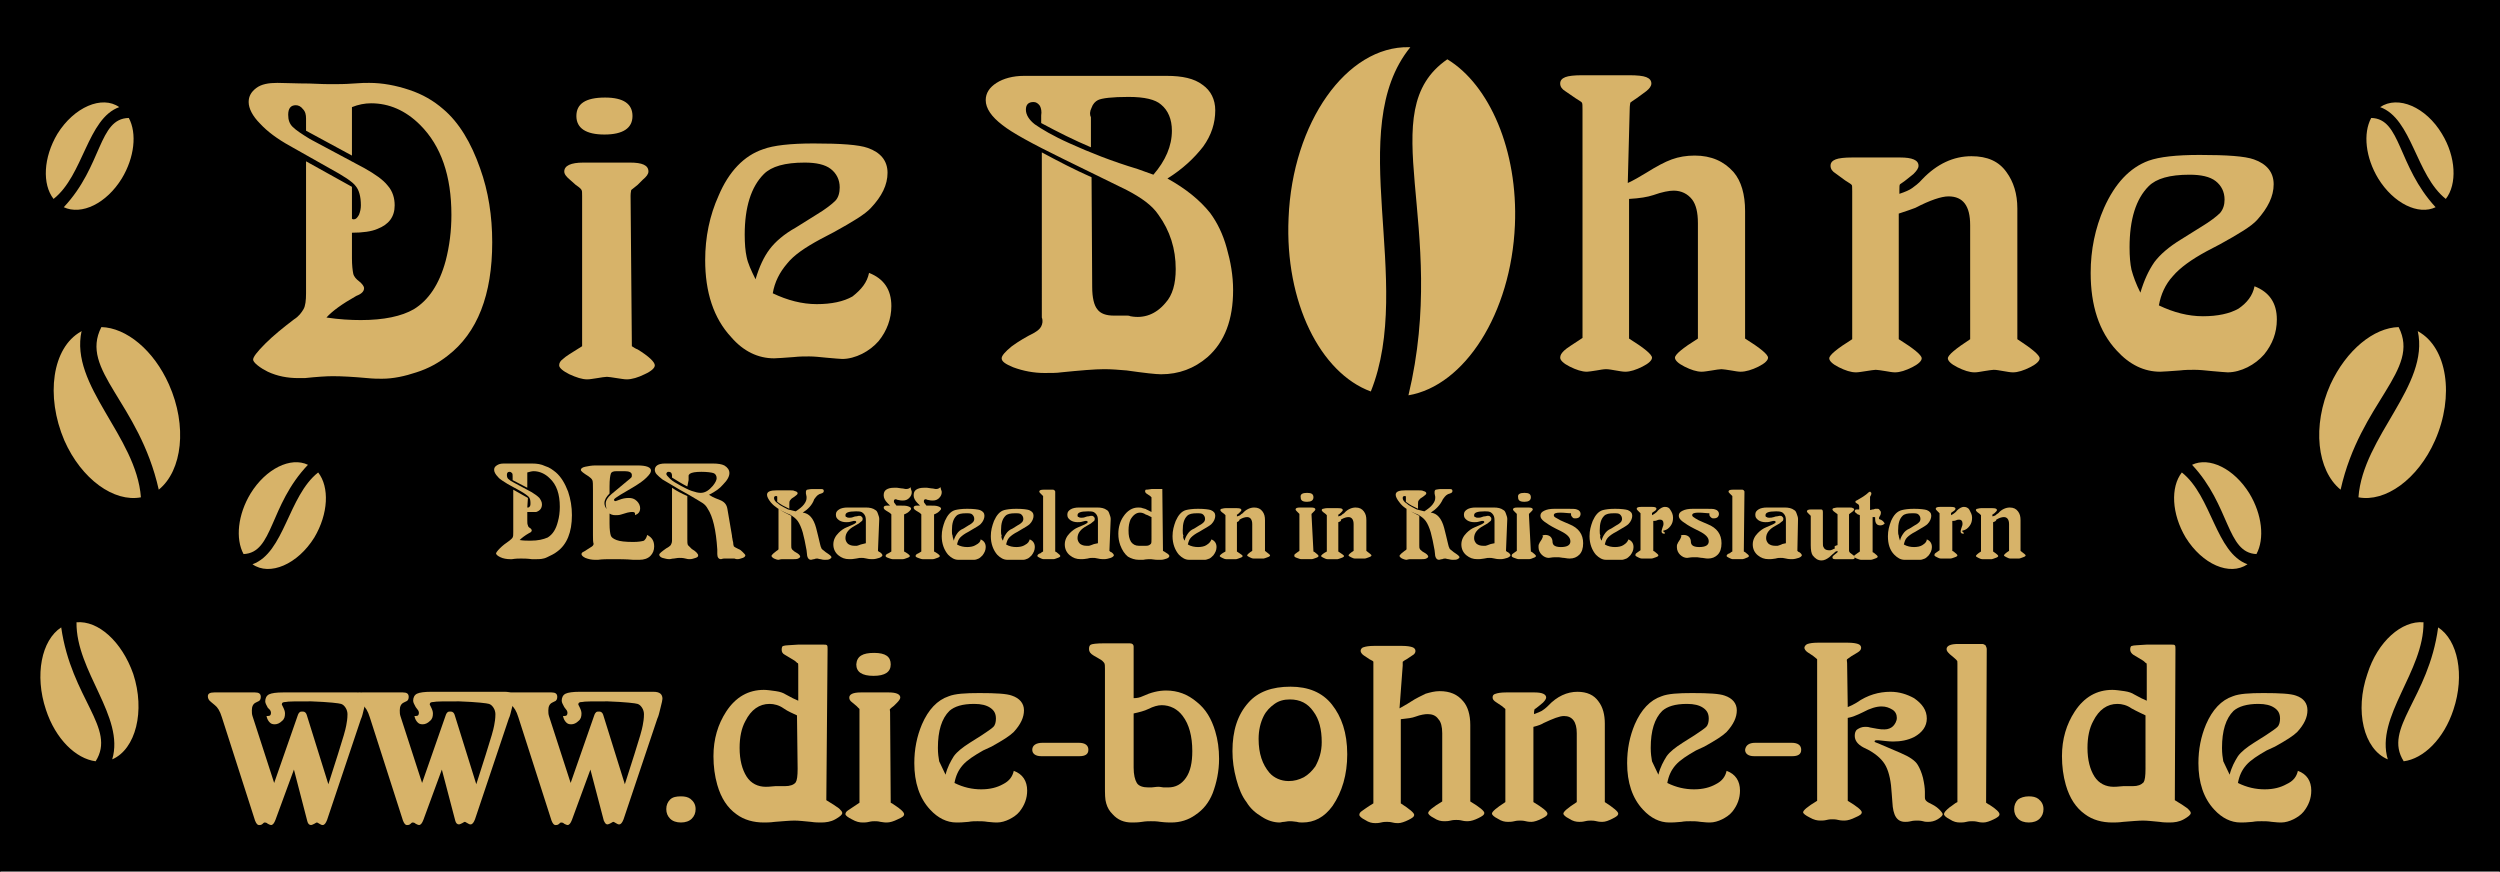
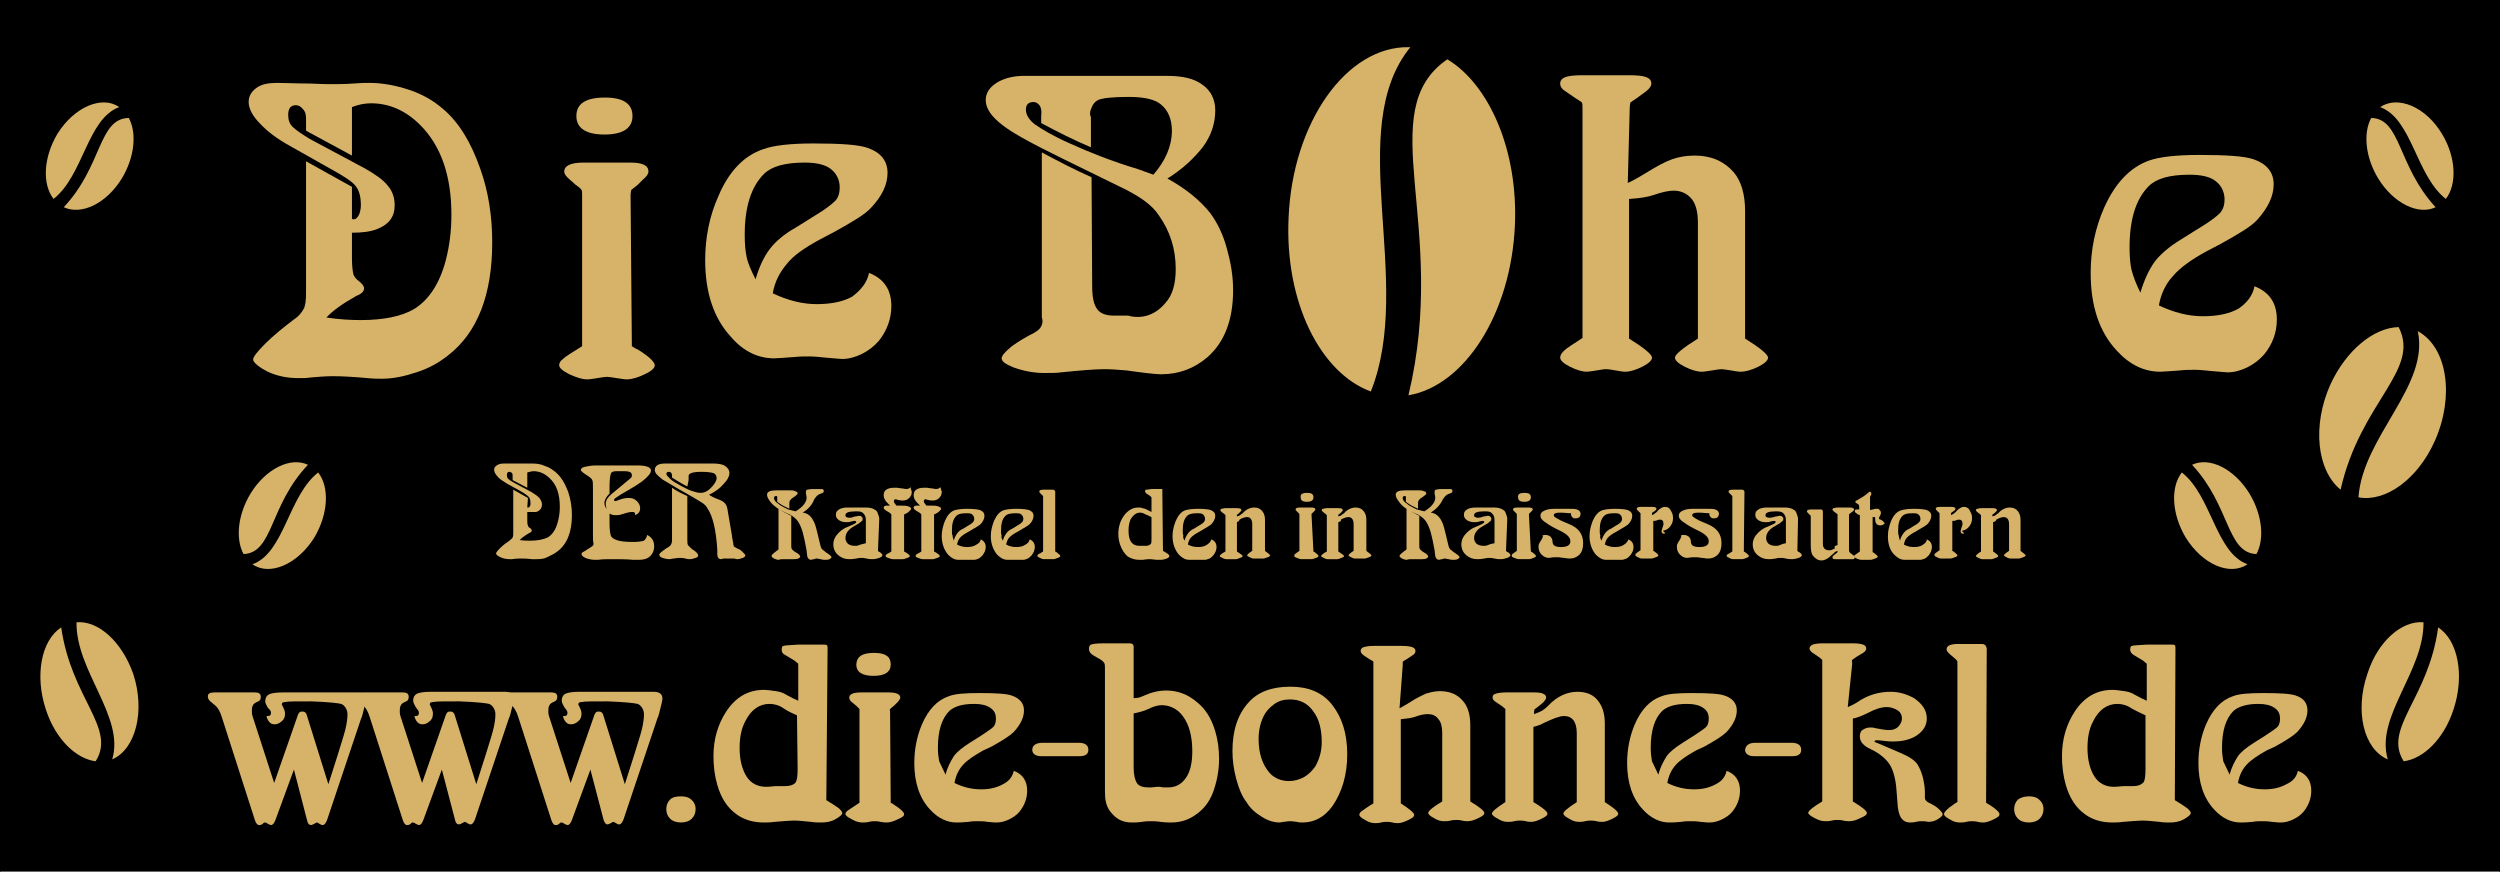
<svg xmlns="http://www.w3.org/2000/svg" version="1.1" id="Ebene_1" x="0px" y="0px" viewBox="0 0 392.1 136.7" style="enable-background:new 0 0 392.1 136.7;" xml:space="preserve">
  <style type="text/css">
	.st0{fill:#D7B369;}
</style>
  <rect width="392.1" height="136.8" />
  <polygon points="0.1,0.1 0.1,0.1 392,0.1 392,136.7 0.1,136.7 0.1,0.1 0.1,0.1 0.1,0.1 0.1,0.1 0,0.1 0,136.8 392.1,136.8 392.1,0   0,0 0,0.1 " />
  <path class="st0" d="M55.2,36.5v4c0,1.1,0.1,1.9,0.2,2.4c0.1,0.5,0.5,0.9,0.9,1.2c0.5,0.4,0.8,0.8,0.8,1.1c0,0.5-0.4,0.9-1.2,1.2  c-2.3,1.3-3.8,2.4-4.7,3.4c2,0.3,3.8,0.4,5.4,0.4c3.6,0,6.4-0.6,8.3-1.7c2.3-1.4,4-3.9,5-7.6c0.6-2.3,0.9-4.7,0.9-7.2  c0-6.1-1.6-10.8-4.9-14.1c-2.3-2.3-4.9-3.4-7.7-3.4c-1,0-2,0.2-3,0.6v7.6L48,20.5v-1.9c0-0.6-0.1-1.1-0.5-1.5  c-0.3-0.4-0.7-0.6-1.1-0.6c-0.8,0-1.2,0.5-1.2,1.5c0,0.8,0.2,1.4,0.7,1.9c0.5,0.5,1.4,1.1,2.7,1.9l8.6,4.6c1.6,0.9,2.9,1.8,3.6,2.7  c0.8,0.9,1.1,2,1.1,3.1c0,1.8-0.9,3-2.7,3.7C58.3,36.3,56.9,36.5,55.2,36.5 M55.2,34.3c0.1,0.1,0.2,0.1,0.3,0.1  c0.3,0,0.5-0.2,0.8-0.7c0.2-0.5,0.3-1,0.3-1.5c0-1.4-0.3-2.4-0.8-3c-0.5-0.7-1.9-1.6-4.1-2.8l-6.2-3.5c-2-1.1-3.6-2.3-4.7-3.5  C39.6,18.2,39,17,39,16c0-0.9,0.4-1.6,1.2-2.2s1.9-0.8,3.3-0.8c1.2,0,2.9,0.1,5,0.1c1.9,0.1,3.1,0.1,3.6,0.1c0.9,0,2,0,3.3-0.1  c1.2-0.1,2-0.1,2.5-0.1c2.1,0,4.2,0.4,6.3,1.1c2.1,0.7,3.8,1.7,5.3,3c2.5,2.1,4.4,5.3,5.8,9.3c1.3,3.6,1.9,7.5,1.9,11.6  c0,8.2-2.3,14.2-7,17.8c-1.4,1.1-3,2-4.9,2.6c-1.8,0.6-3.6,1-5.4,1c-0.6,0-1.3,0-2.3-0.1c-2.2-0.2-4-0.3-5.4-0.3  c-1,0-2.5,0.1-4.4,0.3c-0.3,0-0.6,0-1,0c-1.7,0-3.3-0.3-4.8-1c-0.6-0.3-1.1-0.6-1.6-1s-0.7-0.7-0.7-0.9c0-0.4,0.6-1.2,1.9-2.5  c1.3-1.3,2.8-2.5,4.5-3.8c0.8-0.5,1.2-1.1,1.5-1.6C47.9,48,48,47.1,48,46V25.3l7.2,4L55.2,34.3L55.2,34.3z" />
  <path class="st0" d="M94.9,15.3c2.9,0,4.3,1,4.3,2.9s-1.5,2.9-4.4,2.9s-4.4-1-4.4-2.9S91.8,15.3,94.9,15.3 M99.1,54.3  c0.3,0.2,0.6,0.4,0.9,0.5c1.8,1.1,2.7,2,2.7,2.5c0,0.4-0.5,0.9-1.6,1.4c-1,0.5-2,0.8-2.8,0.8c-0.4,0-0.9-0.1-1.6-0.2  c-0.7-0.1-1.2-0.2-1.5-0.2s-0.9,0.1-1.5,0.2c-0.7,0.1-1.2,0.2-1.6,0.2c-0.8,0-1.7-0.3-2.8-0.8c-1-0.5-1.6-1-1.6-1.4  c0-0.4,0.2-0.7,0.6-1c0.4-0.4,1.4-1,3-2V30.7c0-0.5,0-0.8-0.1-0.9c0-0.1-0.3-0.4-0.9-0.8l-0.9-0.8c-0.6-0.5-0.9-0.9-0.9-1.3  c0-0.9,1-1.4,3-1.4h7.3c1.9,0,2.9,0.4,2.9,1.4c0,0.4-0.3,0.8-0.9,1.3l-0.8,0.8c-0.6,0.5-0.9,0.7-1,0.8c0,0.1-0.1,0.4-0.1,0.9  L99.1,54.3L99.1,54.3z" />
  <path class="st0" d="M118.5,43.8c0.6-2,1.3-3.5,2.2-4.7c0.9-1.2,2.3-2.4,4.1-3.4l3.2-2c1.5-0.9,2.5-1.7,3-2.2  c0.5-0.5,0.7-1.3,0.7-2.1c0-1.2-0.5-2.2-1.4-2.9s-2.3-1-4.1-1c-3.1,0-5.2,0.6-6.4,1.8c-2,2-3,5.2-3,9.5c0,1.4,0.1,2.6,0.3,3.5  C117.3,41.3,117.8,42.4,118.5,43.8 M136.3,42.8c2.3,0.9,3.5,2.6,3.5,5.2c0,2-0.7,3.9-2,5.5c-0.7,0.8-1.6,1.5-2.6,2  c-1,0.5-2.1,0.8-3.1,0.8c-0.4,0-1.2-0.1-2.5-0.2c-1-0.1-1.9-0.2-2.7-0.2c-0.7,0-1.5,0-2.4,0.1c-1.5,0.1-2.5,0.2-3.1,0.2  c-2.5,0-4.8-1.1-6.7-3.3c-2.8-3-4.1-7.1-4.1-12.1c0-3.6,0.7-7,2.1-10.1c1.6-3.8,4-6.3,7-7.3c1.6-0.6,4.3-0.9,7.9-0.9  c4.3,0,7.1,0.2,8.5,0.7c2,0.7,3.1,2,3.1,3.9c0,1.9-0.9,3.7-2.6,5.5c-0.9,1-2.9,2.2-5.8,3.8l-2.1,1.1c-2.4,1.3-4.2,2.5-5.3,3.9  c-1.1,1.3-1.9,2.8-2.2,4.6c2.3,1.1,4.6,1.7,6.9,1.7c2.3,0,4.2-0.4,5.6-1.2C135.1,45.4,136,44.3,136.3,42.8" />
  <path class="st0" d="M180.9,27.4c1.9-2.2,2.9-4.5,2.9-6.9c0-1.8-0.6-3.2-1.7-4.1c-0.9-0.8-2.6-1.2-5.1-1.2c-2.6,0-4.2,0.2-4.8,0.5  c-0.4,0.2-0.8,0.6-1,1.2c-0.3,0.6-0.3,1.1-0.1,1.5l0,0.1v4.6c-2.6-1.1-5.2-2.4-7.8-3.8v-1c0,0,0-0.1,0-0.2c0.1-0.6,0-1.1-0.2-1.5  c-0.3-0.4-0.6-0.6-1-0.6c-0.8,0-1.2,0.4-1.2,1.2c0,0.8,0.5,1.6,1.4,2.3c1,0.7,2.8,1.8,5.5,3c3.1,1.4,6.6,2.8,10.6,4L180.9,27.4z   M183.1,28c2.9,1.6,5.1,3.4,6.7,5.4c1.1,1.5,2,3.3,2.6,5.5c0.6,2.1,1,4.3,1,6.6c0,4.6-1.3,8.1-4,10.5c-2.1,1.8-4.5,2.7-7.3,2.7  c-0.8,0-2.6-0.2-5.4-0.6c-1.2-0.1-2.4-0.2-3.5-0.2c-1.5,0-3.8,0.2-6.8,0.5c-0.6,0.1-1.5,0.1-2.6,0.1c-1.6,0-3.3-0.3-4.9-0.9  c-1.2-0.5-1.8-0.9-1.8-1.4c0-0.4,0.5-1,1.6-1.9c1.1-0.8,2.3-1.5,3.5-2.1c0.5-0.3,0.9-0.6,1.1-1c0.2-0.4,0.3-0.9,0.1-1.4l0-0.1V23.9  c2.6,1.4,5.1,2.7,7.8,3.9l0.1,17.2c0,1.7,0.3,2.9,0.8,3.5c0.5,0.7,1.4,1,2.6,1h2.1c0.1,0,0.3,0,0.5,0.1c2.1,0.4,4-0.3,5.5-2.1  c1.1-1.2,1.6-3,1.6-5.3c0-3.2-0.9-6-2.7-8.5c-1-1.5-2.7-2.7-5-3.9l-10-4.9c-4.9-2.4-8-4.1-9.5-5.3c-1.7-1.3-2.6-2.6-2.6-3.9  c0-1.1,0.6-2,1.7-2.7c1.1-0.7,2.6-1.1,4.3-1.1h22.4c2.4,0,4.3,0.4,5.6,1.4c1.3,0.9,2,2.3,2,4c0,2-0.6,3.9-1.9,5.7  C187.3,24.8,185.5,26.5,183.1,28" />
  <path class="st0" d="M255.3,28.7c0.9-0.4,1.9-1,2.9-1.6c1.6-1,2.9-1.7,4-2.1c1.1-0.4,2.3-0.6,3.6-0.6c2.6,0,4.6,0.9,6.1,2.6  c1.2,1.4,1.8,3.5,1.8,6.1v20c2.4,1.5,3.6,2.5,3.6,3c0,0.4-0.5,0.9-1.5,1.4s-2,0.8-2.8,0.8c-0.4,0-0.9-0.1-1.5-0.2  c-0.7-0.1-1.2-0.2-1.5-0.2c-0.3,0-0.9,0.1-1.5,0.2c-0.7,0.1-1.2,0.2-1.6,0.2c-0.8,0-1.7-0.3-2.7-0.8c-1-0.5-1.5-1-1.5-1.4  c0-0.5,1.2-1.5,3.6-3V35c0-1.7-0.3-2.9-0.9-3.7c-0.7-0.9-1.7-1.4-2.9-1.4c-0.7,0-1.8,0.2-3.2,0.7c-0.9,0.3-2.1,0.5-3.8,0.6v21.9  c2.4,1.5,3.6,2.5,3.6,3c0,0.4-0.5,0.9-1.5,1.4c-1,0.5-1.9,0.8-2.7,0.8c-0.4,0-0.9-0.1-1.5-0.2c-0.6-0.1-1.1-0.2-1.5-0.2  s-0.9,0.1-1.5,0.2c-0.7,0.1-1.2,0.2-1.5,0.2c-0.8,0-1.7-0.3-2.7-0.8c-1-0.5-1.5-1-1.5-1.4c0-0.4,0.2-0.7,0.6-1.1  c0.4-0.4,1.4-1,2.9-2V17.2c0-0.6,0-1-0.1-1.1c0-0.1-0.4-0.3-1-0.7l-1.6-1.1c-0.5-0.3-0.8-0.7-0.8-1.2s0.3-0.8,0.8-1  c0.5-0.2,1.4-0.3,2.7-0.3h7.3c1.3,0,2.2,0.1,2.7,0.3c0.5,0.2,0.8,0.5,0.8,1c0,0.4-0.3,0.8-0.8,1.2l-1.5,1.1c-0.6,0.4-0.9,0.6-1,0.7  c0,0.1-0.1,0.4-0.1,1.1L255.3,28.7L255.3,28.7z" />
-   <path class="st0" d="M297.8,33.5v19.7c2.4,1.5,3.6,2.5,3.6,3c0,0.4-0.5,0.9-1.5,1.4c-1,0.5-1.9,0.8-2.7,0.8c-0.4,0-0.9-0.1-1.5-0.2  c-0.7-0.1-1.2-0.2-1.5-0.2c-0.3,0-0.8,0.1-1.5,0.2c-0.7,0.1-1.2,0.2-1.6,0.2c-0.8,0-1.7-0.3-2.7-0.8c-1-0.5-1.5-1-1.5-1.4  c0-0.5,1.2-1.5,3.6-3V30c0-0.6,0-1-0.1-1c0-0.1-0.4-0.3-1-0.7l-1.5-1.1c-0.5-0.3-0.8-0.7-0.8-1.2c0-0.5,0.3-0.8,0.8-1  c0.5-0.2,1.4-0.3,2.6-0.3h7.5c1.9,0,2.9,0.4,2.9,1.3c0,0.4-0.3,0.8-0.8,1.3l-1,0.8c-0.6,0.5-1,0.7-1.1,0.8c-0.1,0.1-0.1,0.4-0.1,0.9  v0.6c0.9-0.3,1.6-0.6,2-0.9c0.4-0.3,1-0.7,1.6-1.4c2.3-2.4,4.9-3.6,7.7-3.6c2.5,0,4.3,0.8,5.5,2.5c1.1,1.5,1.7,3.4,1.7,5.7v20.5  c2.3,1.5,3.5,2.5,3.5,3c0,0.4-0.5,0.9-1.5,1.4c-1,0.5-1.9,0.8-2.7,0.8c-0.4,0-0.9-0.1-1.5-0.2c-0.6-0.1-1.1-0.2-1.5-0.2  c-0.3,0-0.8,0.1-1.5,0.2c-0.6,0.1-1.1,0.2-1.5,0.2c-0.8,0-1.7-0.3-2.7-0.8c-1-0.5-1.5-1-1.5-1.4c0-0.5,1.2-1.5,3.5-3V35.3  c0-3-1.1-4.5-3.4-4.5c-1.1,0-2.9,0.6-5.2,1.8C299.9,32.8,299,33.1,297.8,33.5" />
  <path class="st0" d="M335.7,45.9c0.6-2,1.3-3.5,2.2-4.8c0.9-1.2,2.3-2.4,4.1-3.5l3.2-2c1.5-0.9,2.5-1.7,3-2.2  c0.5-0.6,0.7-1.3,0.7-2.1c0-1.2-0.5-2.2-1.4-2.9s-2.3-1-4.1-1c-3.1,0-5.2,0.6-6.4,1.8c-2,2-3,5.2-3,9.6c0,1.4,0.1,2.6,0.3,3.5  C334.6,43.4,335,44.5,335.7,45.9 M353.6,44.9c2.3,0.9,3.5,2.6,3.5,5.2c0,2.1-0.7,3.9-2,5.5c-0.7,0.8-1.6,1.5-2.6,2  c-1,0.5-2.1,0.8-3.1,0.8c-0.4,0-1.2-0.1-2.5-0.2c-1-0.1-1.9-0.2-2.7-0.2c-0.7,0-1.5,0-2.3,0.1c-1.5,0.1-2.6,0.2-3.1,0.2  c-2.5,0-4.8-1.1-6.8-3.3c-2.8-3-4.1-7.1-4.1-12.2c0-3.6,0.7-7,2.1-10.2c1.7-3.8,4-6.3,7-7.4c1.7-0.6,4.3-0.9,8-0.9  c4.3,0,7.1,0.2,8.5,0.7c2,0.7,3.1,2,3.1,3.9c0,1.9-0.9,3.7-2.6,5.6c-0.9,1-2.9,2.2-5.8,3.8l-2.1,1.1c-2.4,1.3-4.2,2.6-5.3,3.9  c-1.2,1.3-1.9,2.9-2.2,4.6c2.3,1.1,4.6,1.7,6.9,1.7c2.3,0,4.2-0.4,5.6-1.2C352.4,47.5,353.3,46.4,353.6,44.9" />
  <path class="st0" d="M227,9.3c6.6,4,11.1,14.3,10.6,26c-0.6,13.9-7.9,25.2-16.7,26.7C227.3,35.3,215.1,17.5,227,9.3 M221,7.4l0.2,0  c-10.5,12.9,0.7,36.8-6.2,54c-7.9-2.9-13.5-14-12.9-27.2C202.7,19.2,211.2,7.2,221,7.4" />
  <path class="st0" d="M82.7,80.3v1.3c0,0.4,0,0.6,0.1,0.8c0,0.1,0.1,0.3,0.3,0.4c0.2,0.1,0.3,0.3,0.3,0.4c0,0.1-0.1,0.3-0.4,0.4  c-0.7,0.4-1.2,0.8-1.5,1.1c0.6,0.1,1.2,0.1,1.7,0.1c1.2,0,2-0.2,2.7-0.5c0.8-0.5,1.3-1.3,1.6-2.5c0.2-0.7,0.3-1.5,0.3-2.3  c0-2-0.5-3.5-1.6-4.5c-0.7-0.7-1.6-1.1-2.5-1.1c-0.3,0-0.6,0.1-1,0.2v2.4l-2.3-1.2v-0.6c0-0.2,0-0.4-0.1-0.5  c-0.1-0.1-0.2-0.2-0.4-0.2c-0.3,0-0.4,0.2-0.4,0.5c0,0.3,0.1,0.5,0.2,0.6c0.2,0.2,0.5,0.4,0.9,0.6l2.8,1.5c0.5,0.3,0.9,0.6,1.2,0.9  c0.2,0.3,0.4,0.6,0.4,1c0,0.6-0.3,1-0.9,1.2C83.7,80.3,83.3,80.3,82.7,80.3 M82.7,79.6L82.7,79.6c0.2,0,0.3,0,0.4-0.2  c0.1-0.1,0.1-0.3,0.1-0.5c0-0.5-0.1-0.8-0.3-1c-0.2-0.2-0.6-0.5-1.3-0.9l-2-1.1c-0.6-0.4-1.2-0.7-1.5-1.1c-0.4-0.4-0.6-0.8-0.6-1.1  c0-0.3,0.1-0.5,0.4-0.7s0.6-0.3,1.1-0.3c0.4,0,0.9,0,1.6,0c0.6,0,1,0,1.1,0c0.3,0,0.6,0,1,0c0.4,0,0.7,0,0.8,0c0.7,0,1.4,0.1,2,0.4  c0.7,0.2,1.2,0.6,1.7,1c0.8,0.7,1.4,1.7,1.9,3c0.4,1.2,0.6,2.4,0.6,3.7c0,2.7-0.8,4.6-2.3,5.7c-0.5,0.4-1,0.6-1.6,0.9  s-1.2,0.3-1.7,0.3c-0.2,0-0.4,0-0.7,0c-0.7-0.1-1.3-0.1-1.7-0.1c-0.3,0-0.8,0-1.4,0.1c-0.1,0-0.2,0-0.3,0c-0.5,0-1.1-0.1-1.5-0.3  c-0.2-0.1-0.4-0.2-0.5-0.3c-0.1-0.1-0.2-0.2-0.2-0.3c0-0.1,0.2-0.4,0.6-0.8c0.4-0.4,0.9-0.8,1.5-1.2c0.2-0.2,0.4-0.3,0.5-0.5  c0.1-0.2,0.1-0.4,0.1-0.8v-6.7l2.3,1.3L82.7,79.6L82.7,79.6z" />
  <path class="st0" d="M101.5,83.9c0.8,0.4,1.1,1,1.1,1.8c0,0.6-0.2,1.1-0.6,1.5c-0.4,0.4-1,0.6-1.7,0.6c-0.2,0-0.5,0-1,0  c-1.1-0.1-2.2-0.1-3.3-0.1c-0.8,0-1.5,0-2.2,0.1c-0.2,0-0.4,0-0.5,0c-0.5,0-1-0.1-1.5-0.3c-0.4-0.2-0.6-0.4-0.6-0.6  c0-0.1,0.1-0.3,0.4-0.4l1.1-0.7c0.2-0.1,0.4-0.3,0.4-0.5C93,85,93,84.5,93,83.9v-7c0-0.9,0-1.4-0.1-1.6c-0.1-0.2-0.3-0.4-0.6-0.6  c-0.8-0.5-1.2-0.8-1.2-1c0-0.2,0.2-0.4,0.7-0.5s1-0.2,1.6-0.2h6.6c1.4,0,2.1,0.3,2.1,0.8c0,0.3-0.2,0.6-0.7,1.1s-1.1,0.9-1.9,1.4  l-2.2,1.3c-0.6,0.4-1,0.6-1,0.8c0,0.1,0.1,0.2,0.2,0.2c0.1,0,0.3-0.1,0.6-0.2c0.5-0.2,1-0.3,1.5-0.3c0.5,0,0.9,0.1,1.3,0.5  c0.3,0.3,0.5,0.7,0.5,1.1c0,0.6-0.3,0.9-0.8,1.1l0-0.2c0-0.2-0.1-0.3-0.4-0.3c-0.2,0-0.4,0-0.8,0.1l-1,0.3c-0.3,0.1-0.6,0.1-0.9,0.1  c-0.4,0-0.8-0.1-1.2-0.5C95.1,79.7,95,79.4,95,79c0-0.5,0.3-1,0.9-1.5l2.4-2c0.4-0.3,0.6-0.5,0.7-0.6c0.1-0.1,0.1-0.2,0.1-0.4  c0-0.4-0.4-0.6-1.1-0.6h-1.3c-0.5,0-0.8,0.1-0.9,0.4c-0.1,0.3-0.2,0.9-0.2,2v1.1c-0.5,0.5-0.8,1-0.8,1.5c0,0.5,0.3,1,0.8,1.4v1.8  c0,1,0.1,1.6,0.2,1.9s0.4,0.5,0.9,0.7c0.5,0.2,1.4,0.3,2.6,0.3c0.8,0,1.4-0.1,1.7-0.2C101.2,84.6,101.4,84.4,101.5,83.9" />
  <path class="st0" d="M107.8,77.8v6.7c0,0.5,0,0.8,0.1,1c0.1,0.1,0.3,0.3,0.6,0.6c0.7,0.4,1,0.8,1,1c0,0.2-0.1,0.3-0.4,0.4  s-0.6,0.2-0.9,0.2c-0.2,0-0.4,0-0.7-0.1c-0.4-0.1-0.7-0.1-0.9-0.1c-0.1,0-0.4,0-0.9,0.1c-0.3,0-0.5,0.1-0.7,0.1  c-0.4,0-0.7-0.1-1.1-0.2c-0.3-0.1-0.5-0.3-0.5-0.5c0-0.2,0.4-0.5,1.1-1c0.4-0.2,0.6-0.4,0.7-0.5c0.1-0.2,0.2-0.4,0.2-0.7v-8.3  C106.1,77,106.9,77.4,107.8,77.8 M107.8,76.3c-0.8-0.4-1.6-0.9-2.4-1.4v-0.3c0-0.4-0.2-0.6-0.5-0.6c-0.1,0-0.2,0-0.3,0.1l-0.1,0.2  c0,0.2,0.2,0.4,0.6,0.8s1,0.7,1.7,1.1c0.6,0.3,1.1,0.6,1.7,0.8s1,0.3,1.4,0.3c0.7,0,1.3-0.4,1.9-1.1c0.4-0.5,0.6-0.9,0.6-1.2  c0-0.4-0.2-0.7-0.5-0.8s-1-0.2-1.9-0.2c-0.9,0-1.5,0.1-1.8,0.3c-0.1,0.1-0.2,0.2-0.2,0.3c0,0.1,0,0.4,0,0.7L107.8,76.3L107.8,76.3z   M111.2,77.6l0.5,0.3c0.2,0.1,0.6,0.3,1.4,0.6c0.6,0.3,0.9,0.7,1,1.4l0.7,4.1c0,0.3,0.1,0.5,0.1,0.7c0.1,0.3,0.1,0.5,0.1,0.5  c0,0.3,0.1,0.4,0.1,0.5c0.1,0.1,0.3,0.2,0.7,0.4c0.3,0.1,0.5,0.3,0.7,0.5c0.2,0.2,0.4,0.4,0.4,0.5c0,0.1-0.1,0.3-0.4,0.4  c-0.3,0.1-0.6,0.2-0.8,0.2c-0.1,0-0.3,0-0.5-0.1c-0.2,0-0.5,0-0.8,0c-0.3,0-0.6,0-0.8,0c-0.3,0-0.4,0.1-0.5,0.1  c-0.4,0-0.6-0.3-0.6-0.8l0-0.7c-0.2-3.1-0.7-5.2-1.5-6.4c-0.2-0.4-0.5-0.7-0.8-0.9c-0.3-0.2-1-0.6-2-1.2l-1.6-0.9  c-1.4-0.8-2.3-1.4-2.7-1.6c-0.4-0.3-0.7-0.6-0.9-0.8c-0.2-0.2-0.3-0.5-0.3-0.7c0-0.6,0.5-1,1.6-1h7.5c0.8,0,1.4,0.1,1.8,0.3  c0.5,0.3,0.8,0.7,0.8,1.2c0,0.5-0.3,1.1-1,1.8C112.9,76.6,112.2,77.1,111.2,77.6" />
  <path class="st0" d="M124.1,80.9v4.6c0,0.3,0,0.5,0.1,0.6c0,0.1,0.2,0.2,0.4,0.4l0.5,0.3c0.3,0.2,0.4,0.4,0.4,0.5s-0.1,0.2-0.3,0.3  c-0.2,0.1-0.5,0.1-0.7,0.1c-0.1,0-0.3,0-0.6,0c-0.3,0-0.5,0-0.6,0c-0.2,0-0.4,0-0.6,0c-0.3,0-0.5,0.1-0.6,0.1  c-0.2,0-0.5-0.1-0.7-0.2c-0.2-0.1-0.4-0.3-0.4-0.4c0-0.1,0.1-0.2,0.3-0.4l0.5-0.4c0.2-0.1,0.3-0.2,0.3-0.3c0-0.1,0-0.2,0-0.5v-5.8  C122.8,80.3,123.5,80.6,124.1,80.9 M125.9,80.4c1,0.1,1.7,0.9,2.1,2.4l0.3,1.2c0.3,1.2,0.4,1.8,0.5,1.9c0,0.1,0.1,0.2,0.2,0.3  s0.3,0.2,0.5,0.4c0.6,0.4,0.9,0.6,0.9,0.8c0,0.1-0.1,0.2-0.3,0.3c-0.2,0.1-0.4,0.1-0.7,0.1c-0.2,0-0.4,0-0.7-0.1  c-0.2,0-0.4-0.1-0.5-0.1c-0.1,0-0.3,0-0.5,0.1c-0.2,0-0.4,0.1-0.5,0.1c-0.3,0-0.5-0.2-0.6-0.6l-0.1-0.9c-0.2-1.1-0.4-2.1-0.6-2.8  c-0.2-0.7-0.5-1.4-0.8-1.8c-0.3-0.4-0.7-0.7-1.2-1l-0.5-0.2c-1.1-0.5-1.9-1-2.5-1.7c-0.4-0.5-0.6-0.9-0.6-1.2c0-0.5,0.5-0.7,1.6-0.7  c0.5,0,1,0,1.6,0c0.6,0,1,0,1.1,0.1c0.4,0.1,0.5,0.2,0.5,0.4c0,0.1-0.2,0.3-0.5,0.5l-0.3,0.2c-0.2,0.1-0.3,0.3-0.4,0.4  c-0.1,0.1-0.1,0.4-0.1,0.6v0.7c-0.4-0.2-0.8-0.4-1-0.5c-0.2-0.1-0.5-0.3-0.9-0.6v-0.4c0-0.2,0-0.3,0-0.4c0-0.1-0.1-0.1-0.2-0.1  c-0.2,0-0.3,0.1-0.3,0.3c0,0.2,0.1,0.4,0.2,0.5c0.1,0.2,0.4,0.3,0.7,0.6c0.5,0.3,0.9,0.5,1.3,0.7c0.4,0.1,0.8,0.2,1.2,0.3  c0.6-0.4,1-0.7,1.3-1.1c0.3-0.4,0.4-0.7,0.4-1l0-0.2l-0.1-0.5c0-0.1,0-0.2,0-0.3c0-0.1,0.1-0.3,0.2-0.3s0.4-0.1,0.8-0.1  c0.8,0,1.3,0,1.4,0c0.3,0,0.4,0.1,0.4,0.3s-0.1,0.3-0.4,0.4l-0.3,0.1c-0.1,0.1-0.2,0.1-0.3,0.2s-0.3,0.3-0.5,0.6  C127.4,79.2,126.7,79.9,125.9,80.4" />
  <path class="st0" d="M135.8,85.2v-3.6c0-0.5-0.1-0.8-0.4-1.1s-0.6-0.3-1.2-0.3c-1.1,0-1.6,0.2-1.6,0.6c0,0.1,0,0.3,0.2,0.3  c0.1,0.1,0.3,0.1,0.4,0.1c0.1,0,0.4,0,0.6-0.1l0.3-0.1c0.3,0,0.5-0.1,0.6-0.1c0.2,0,0.3,0,0.4,0.1c0.1,0.1,0.2,0.2,0.2,0.3  c0,0.1,0,0.3-0.1,0.4c-0.1,0.1-0.3,0.2-0.5,0.4l-0.7,0.4c-0.9,0.5-1.4,1.1-1.4,1.9c0,0.3,0.1,0.6,0.4,0.9c0.3,0.2,0.6,0.3,1,0.3  c0.2,0,0.3,0,0.4,0c0.1,0,0.3-0.1,0.6-0.2C135.3,85.3,135.5,85.3,135.8,85.2 M137.7,86.4c0.1,0.1,0.2,0.2,0.3,0.2  c0.3,0.2,0.4,0.4,0.4,0.5c0,0.1-0.2,0.3-0.5,0.4c-0.3,0.1-0.7,0.2-1,0.2c-0.3,0-0.6,0-1-0.1c-0.4-0.1-0.6-0.1-0.8-0.1  c-0.2,0-0.4,0-0.8,0.1c-0.5,0.1-0.8,0.1-1.1,0.1c-0.7,0-1.2-0.2-1.7-0.6c-0.5-0.4-0.8-1-0.8-1.7c0-0.7,0.3-1.3,0.8-1.8  c0.4-0.4,0.8-0.7,1.3-0.9l0.7-0.3c0.5-0.2,0.8-0.4,0.8-0.5c0-0.1-0.1-0.2-0.2-0.2l-0.2,0l-0.4,0.1c-0.3,0.1-0.6,0.1-0.8,0.1  c-0.4,0-0.8-0.1-1.1-0.3c-0.4-0.3-0.5-0.5-0.5-0.9c0-0.4,0.2-0.6,0.5-0.8c0.3-0.2,0.8-0.3,1.3-0.3l0.7,0l0.1,0c0.3,0,0.7,0,1.4,0  l0.4,0c0.1,0,0.2,0,0.3,0c0.6,0,1.1,0.1,1.5,0.4c0.2,0.1,0.3,0.3,0.4,0.6c0.1,0.3,0.2,0.5,0.2,0.8L137.7,86.4L137.7,86.4z" />
  <path class="st0" d="M142.8,76.4c0,0.1,0.1,0.3,0.1,0.4c0.1,0.2,0.1,0.3,0.1,0.4c0,0.3-0.1,0.6-0.4,0.9c-0.3,0.3-0.6,0.4-1,0.4  c-0.2,0-0.4,0-0.8-0.1c-0.1,0-0.2-0.1-0.3-0.1c-0.2,0-0.3,0.1-0.3,0.3c0,0.1,0,0.2,0.1,0.3l0.3,0.4h0.7c0.4,0,0.8,0,1.1,0.1  s0.5,0.2,0.5,0.4c0,0.1-0.1,0.2-0.3,0.4c-0.2,0.2-0.4,0.3-0.6,0.4c-0.1,0-0.2,0.1-0.2,0.1c0,0,0,0.2,0,0.4v5.4l0.2,0.1  c0.5,0.3,0.7,0.5,0.7,0.6c0,0.1-0.1,0.2-0.4,0.3s-0.5,0.2-0.7,0.2c-0.1,0-0.2,0-0.4,0c-0.2,0-0.3,0-0.4,0c-0.1,0-0.2,0-0.4,0  s-0.3,0-0.4,0c-0.2,0-0.4-0.1-0.7-0.2s-0.4-0.2-0.4-0.3c0-0.1,0.1-0.3,0.4-0.4c0,0,0.2-0.1,0.5-0.3v-5.4c0-0.2,0-0.3,0-0.4  c0-0.1-0.1-0.1-0.3-0.3l-0.5-0.3c-0.3-0.2-0.4-0.3-0.4-0.5c0-0.2,0.2-0.3,0.5-0.3l0.5,0l-0.4-0.4c-0.4-0.4-0.6-0.8-0.6-1.2  c0-0.4,0.1-0.7,0.4-0.9c0.3-0.2,0.7-0.3,1.2-0.3c0.2,0,0.3,0,0.5,0l0.7,0.1c0.3,0,0.5,0.1,0.7,0.1C142.4,76.7,142.7,76.6,142.8,76.4  " />
  <path class="st0" d="M147.5,76.4c0,0.1,0.1,0.3,0.1,0.4c0.1,0.2,0.1,0.3,0.1,0.4c0,0.3-0.1,0.6-0.4,0.9c-0.3,0.3-0.6,0.4-1,0.4  c-0.2,0-0.4,0-0.8-0.1c-0.1,0-0.2-0.1-0.3-0.1c-0.2,0-0.3,0.1-0.3,0.3c0,0.1,0,0.2,0.1,0.3l0.3,0.4h0.7c0.4,0,0.8,0,1.1,0.1  s0.5,0.2,0.5,0.4c0,0.1-0.1,0.2-0.3,0.4c-0.2,0.2-0.4,0.3-0.6,0.4c-0.1,0-0.2,0.1-0.2,0.1c0,0,0,0.2,0,0.4v5.4l0.2,0.1  c0.5,0.3,0.7,0.5,0.7,0.6c0,0.1-0.1,0.2-0.4,0.3s-0.5,0.2-0.7,0.2c-0.1,0-0.2,0-0.4,0c-0.2,0-0.3,0-0.4,0c-0.1,0-0.2,0-0.4,0  s-0.3,0-0.4,0c-0.2,0-0.4-0.1-0.7-0.2s-0.4-0.2-0.4-0.3c0-0.1,0.1-0.3,0.4-0.4c0,0,0.2-0.1,0.5-0.3v-5.4c0-0.2,0-0.3,0-0.4  c0-0.1-0.1-0.1-0.3-0.3l-0.5-0.3c-0.3-0.2-0.4-0.3-0.4-0.5c0-0.2,0.2-0.3,0.5-0.3l0.5,0l-0.4-0.4c-0.4-0.4-0.6-0.8-0.6-1.2  c0-0.4,0.1-0.7,0.4-0.9c0.3-0.2,0.7-0.3,1.2-0.3c0.2,0,0.3,0,0.5,0l0.7,0.1c0.3,0,0.5,0.1,0.7,0.1C147.1,76.7,147.3,76.6,147.5,76.4  " />
  <path class="st0" d="M149.6,84.8c0.1-0.5,0.3-0.8,0.5-1.1c0.2-0.3,0.5-0.6,1-0.8l0.8-0.5c0.4-0.2,0.6-0.4,0.7-0.5  c0.1-0.1,0.2-0.3,0.2-0.5c0-0.3-0.1-0.5-0.3-0.7s-0.5-0.2-1-0.2c-0.7,0-1.2,0.1-1.5,0.4c-0.5,0.5-0.7,1.2-0.7,2.3  c0,0.3,0,0.6,0.1,0.8C149.4,84.2,149.5,84.5,149.6,84.8 M153.8,84.6c0.5,0.2,0.8,0.6,0.8,1.2c0,0.5-0.2,0.9-0.5,1.3  c-0.2,0.2-0.4,0.4-0.6,0.5c-0.2,0.1-0.5,0.2-0.7,0.2c-0.1,0-0.3,0-0.6,0c-0.2,0-0.4,0-0.6,0c-0.2,0-0.4,0-0.6,0c-0.4,0-0.6,0-0.7,0  c-0.6,0-1.1-0.3-1.6-0.8c-0.6-0.7-1-1.7-1-2.9c0-0.9,0.2-1.6,0.5-2.4c0.4-0.9,0.9-1.5,1.6-1.7c0.4-0.1,1-0.2,1.9-0.2  c1,0,1.7,0.1,2,0.2c0.5,0.2,0.7,0.5,0.7,0.9c0,0.4-0.2,0.9-0.6,1.3c-0.2,0.2-0.7,0.5-1.4,0.9l-0.5,0.3c-0.6,0.3-1,0.6-1.3,0.9  c-0.3,0.3-0.4,0.7-0.5,1.1c0.5,0.3,1.1,0.4,1.6,0.4c0.5,0,1-0.1,1.3-0.3C153.6,85.2,153.8,84.9,153.8,84.6" />
  <path class="st0" d="M157.3,84.8c0.1-0.5,0.3-0.8,0.5-1.1c0.2-0.3,0.5-0.6,1-0.8l0.8-0.5c0.4-0.2,0.6-0.4,0.7-0.5  c0.1-0.1,0.2-0.3,0.2-0.5c0-0.3-0.1-0.5-0.3-0.7s-0.5-0.2-1-0.2c-0.7,0-1.2,0.1-1.5,0.4c-0.5,0.5-0.7,1.2-0.7,2.3  c0,0.3,0,0.6,0.1,0.8C157,84.2,157.1,84.5,157.3,84.8 M161.5,84.6c0.5,0.2,0.8,0.6,0.8,1.2c0,0.5-0.2,0.9-0.5,1.3  c-0.2,0.2-0.4,0.4-0.6,0.5c-0.2,0.1-0.5,0.2-0.7,0.2c-0.1,0-0.3,0-0.6,0c-0.2,0-0.4,0-0.6,0c-0.2,0-0.4,0-0.6,0c-0.4,0-0.6,0-0.7,0  c-0.6,0-1.1-0.3-1.6-0.8c-0.6-0.7-1-1.7-1-2.9c0-0.9,0.2-1.6,0.5-2.4c0.4-0.9,0.9-1.5,1.6-1.7c0.4-0.1,1-0.2,1.9-0.2  c1,0,1.7,0.1,2,0.2c0.5,0.2,0.7,0.5,0.7,0.9c0,0.4-0.2,0.9-0.6,1.3c-0.2,0.2-0.7,0.5-1.4,0.9l-0.5,0.3c-0.6,0.3-1,0.6-1.3,0.9  c-0.3,0.3-0.4,0.7-0.5,1.1c0.5,0.3,1.1,0.4,1.6,0.4c0.5,0,1-0.1,1.3-0.3C161.3,85.2,161.4,84.9,161.5,84.6" />
  <path class="st0" d="M165.5,86.5l0.2,0.1c0.4,0.3,0.6,0.5,0.6,0.6c0,0.1-0.1,0.2-0.4,0.3s-0.5,0.2-0.6,0.2c-0.1,0-0.2,0-0.4,0  c-0.2,0-0.3,0-0.4,0s-0.2,0-0.4,0c-0.2,0-0.3,0-0.4,0c-0.2,0-0.4-0.1-0.6-0.2c-0.2-0.1-0.4-0.2-0.4-0.3c0-0.1,0.1-0.3,0.4-0.4  c0.1,0,0.2-0.1,0.3-0.2l0.2-0.1V78c0-0.1,0-0.2,0-0.2c0,0-0.1-0.1-0.2-0.2l-0.2-0.2c-0.1-0.1-0.2-0.2-0.2-0.3c0-0.2,0.2-0.3,0.7-0.3  h1.5l0.2,0.1c0,0.1,0.1,0.1,0.1,0.2L165.5,86.5L165.5,86.5z" />
-   <path class="st0" d="M172.2,85.2v-3.6c0-0.5-0.1-0.8-0.4-1.1s-0.6-0.3-1.2-0.3c-1.1,0-1.6,0.2-1.6,0.6c0,0.1,0,0.3,0.2,0.3  c0.1,0.1,0.3,0.1,0.4,0.1c0.1,0,0.4,0,0.6-0.1l0.3-0.1c0.3,0,0.5-0.1,0.6-0.1c0.2,0,0.3,0,0.4,0.1c0.1,0.1,0.2,0.2,0.2,0.3  c0,0.1,0,0.3-0.1,0.4c-0.1,0.1-0.3,0.2-0.5,0.4l-0.7,0.4c-0.9,0.5-1.4,1.1-1.4,1.9c0,0.3,0.1,0.6,0.4,0.9c0.3,0.2,0.6,0.3,1,0.3  c0.2,0,0.3,0,0.4,0c0.1,0,0.3-0.1,0.6-0.2C171.6,85.3,171.8,85.3,172.2,85.2 M174,86.4c0.1,0.1,0.2,0.2,0.3,0.2  c0.3,0.2,0.4,0.4,0.4,0.5c0,0.1-0.2,0.3-0.5,0.4c-0.3,0.1-0.7,0.2-1,0.2c-0.3,0-0.6,0-1-0.1c-0.4-0.1-0.6-0.1-0.8-0.1  c-0.2,0-0.5,0-0.8,0.1c-0.5,0.1-0.8,0.1-1.1,0.1c-0.7,0-1.2-0.2-1.7-0.6c-0.5-0.4-0.8-1-0.8-1.7c0-0.7,0.3-1.3,0.8-1.8  c0.4-0.4,0.8-0.7,1.3-0.9l0.7-0.3c0.5-0.2,0.8-0.4,0.8-0.5c0-0.1-0.1-0.2-0.2-0.2l-0.2,0l-0.4,0.1c-0.3,0.1-0.6,0.1-0.8,0.1  c-0.4,0-0.8-0.1-1.1-0.3c-0.4-0.3-0.5-0.5-0.5-0.9c0-0.4,0.2-0.6,0.5-0.8c0.3-0.2,0.8-0.3,1.3-0.3l0.7,0l0.1,0c0.3,0,0.7,0,1.4,0  l0.4,0c0.1,0,0.2,0,0.3,0c0.6,0,1.1,0.1,1.5,0.4c0.2,0.1,0.3,0.3,0.4,0.6c0.1,0.3,0.2,0.5,0.2,0.8L174,86.4L174,86.4z" />
  <path class="st0" d="M180.6,81.1c-0.3-0.1-0.5-0.3-0.9-0.4c-0.3-0.2-0.6-0.3-0.9-0.3c-0.6,0-1.1,0.4-1.5,1.1c-0.2,0.5-0.3,1-0.3,1.7  c0,0.8,0.1,1.3,0.4,1.8c0.3,0.4,0.7,0.6,1.2,0.6c0,0,0.3,0,0.6,0c0,0,0.1,0,0.3,0c0.1,0,0.2,0,0.3,0c0.3,0,0.5-0.1,0.7-0.3  c0.1-0.1,0.1-0.4,0.1-0.8L180.6,81.1L180.6,81.1z M182.4,86.4c0.4,0.2,0.6,0.4,0.8,0.5c0.1,0.1,0.2,0.2,0.2,0.3  c0,0.1-0.1,0.3-0.4,0.4c-0.3,0.1-0.6,0.2-0.9,0.2c-0.2,0-0.4,0-0.6,0c-0.4,0-0.8-0.1-1-0.1c-0.3,0-0.7,0-1.2,0.1c-0.3,0-0.5,0-0.7,0  c-0.6,0-1.2-0.2-1.7-0.5c-0.5-0.4-0.9-1-1.2-1.8c-0.2-0.6-0.3-1.1-0.3-1.8c0-1,0.3-2,0.8-2.7c0.6-0.9,1.4-1.4,2.3-1.4  c0.2,0,0.5,0,0.7,0.1c0.3,0.1,0.5,0.1,0.6,0.2c0.4,0.2,0.6,0.3,0.8,0.4v-2.1c0-0.1,0-0.2,0-0.2s-0.1-0.1-0.2-0.2l-0.6-0.4  c-0.1-0.1-0.2-0.2-0.2-0.3c0-0.1,0-0.2,0.1-0.3c0.1,0,0.4,0,0.9-0.1h1.5c0.1,0,0.2,0,0.2,0c0,0,0,0.1,0,0.2L182.4,86.4L182.4,86.4z" />
  <path class="st0" d="M185.8,84.8c0.1-0.5,0.3-0.8,0.5-1.1c0.2-0.3,0.5-0.6,1-0.8l0.8-0.5c0.4-0.2,0.6-0.4,0.7-0.5  c0.1-0.1,0.2-0.3,0.2-0.5c0-0.3-0.1-0.5-0.3-0.7s-0.5-0.2-1-0.2c-0.7,0-1.2,0.1-1.5,0.4c-0.5,0.5-0.7,1.2-0.7,2.3  c0,0.3,0,0.6,0.1,0.8C185.5,84.2,185.6,84.5,185.8,84.8 M190,84.6c0.5,0.2,0.8,0.6,0.8,1.2c0,0.5-0.2,0.9-0.5,1.3  c-0.2,0.2-0.4,0.4-0.6,0.5c-0.3,0.1-0.5,0.2-0.7,0.2c-0.1,0-0.3,0-0.6,0c-0.2,0-0.4,0-0.6,0c-0.2,0-0.4,0-0.6,0c-0.4,0-0.6,0-0.7,0  c-0.6,0-1.1-0.3-1.6-0.8c-0.6-0.7-1-1.7-1-2.9c0-0.9,0.2-1.6,0.5-2.4c0.4-0.9,0.9-1.5,1.6-1.7c0.4-0.1,1-0.2,1.9-0.2  c1,0,1.7,0.1,2,0.2c0.5,0.2,0.7,0.5,0.7,0.9c0,0.4-0.2,0.9-0.6,1.3c-0.2,0.2-0.7,0.5-1.4,0.9l-0.5,0.3c-0.6,0.3-1,0.6-1.3,0.9  c-0.3,0.3-0.4,0.7-0.5,1.1c0.5,0.3,1.1,0.4,1.6,0.4c0.5,0,1-0.1,1.3-0.3C189.7,85.2,189.9,84.9,190,84.6" />
  <path class="st0" d="M194,81.9v4.6c0.6,0.4,0.9,0.6,0.9,0.7c0,0.1-0.1,0.2-0.4,0.3s-0.5,0.2-0.6,0.2c-0.1,0-0.2,0-0.4,0  c-0.2,0-0.3,0-0.4,0s-0.2,0-0.4,0s-0.3,0-0.4,0c-0.2,0-0.4-0.1-0.6-0.2c-0.2-0.1-0.4-0.2-0.4-0.3c0-0.1,0.3-0.4,0.9-0.7V81  c0-0.1,0-0.2,0-0.2c0,0-0.1-0.1-0.2-0.2l-0.4-0.3c-0.1-0.1-0.2-0.2-0.2-0.3c0-0.1,0.1-0.2,0.2-0.2s0.3-0.1,0.6-0.1h1.8  c0.5,0,0.7,0.1,0.7,0.3c0,0.1-0.1,0.2-0.2,0.3l-0.2,0.2c-0.1,0.1-0.2,0.2-0.3,0.2c0,0,0,0.1,0,0.2v0.1c0.2-0.1,0.4-0.1,0.5-0.2  c0.1-0.1,0.2-0.2,0.4-0.3c0.5-0.6,1.2-0.9,1.8-0.9c0.6,0,1,0.2,1.3,0.6c0.3,0.4,0.4,0.8,0.4,1.4v4.8c0.5,0.4,0.8,0.6,0.8,0.7  c0,0.1-0.1,0.2-0.4,0.3s-0.5,0.2-0.6,0.2c-0.1,0-0.2,0-0.4,0s-0.3,0-0.4,0c-0.1,0-0.2,0-0.4,0c-0.1,0-0.3,0-0.4,0  c-0.2,0-0.4-0.1-0.6-0.2c-0.2-0.1-0.4-0.2-0.4-0.3c0-0.1,0.3-0.4,0.8-0.7v-4.2c0-0.7-0.3-1.1-0.8-1.1c-0.3,0-0.7,0.1-1.2,0.4  C194.4,81.7,194.2,81.8,194,81.9" />
  <path class="st0" d="M205,77.3c0.7,0,1,0.2,1,0.7c0,0.5-0.4,0.7-1,0.7c-0.7,0-1-0.2-1-0.7C203.9,77.5,204.3,77.3,205,77.3 M206,86.5  l0.2,0.1c0.4,0.3,0.6,0.5,0.6,0.6c0,0.1-0.1,0.2-0.4,0.3s-0.5,0.2-0.7,0.2c-0.1,0-0.2,0-0.4,0s-0.3,0-0.4,0c-0.1,0-0.2,0-0.4,0  c-0.2,0-0.3,0-0.4,0c-0.2,0-0.4-0.1-0.7-0.2s-0.4-0.2-0.4-0.3c0-0.1,0-0.2,0.1-0.3c0.1-0.1,0.3-0.2,0.7-0.5v-5.6c0-0.1,0-0.2,0-0.2  s-0.1-0.1-0.2-0.2l-0.2-0.2c-0.1-0.1-0.2-0.2-0.2-0.3c0-0.2,0.2-0.3,0.7-0.3h1.7c0.5,0,0.7,0.1,0.7,0.3c0,0.1-0.1,0.2-0.2,0.3  l-0.2,0.2c-0.1,0.1-0.2,0.2-0.2,0.2s0,0.1,0,0.2L206,86.5L206,86.5z" />
  <path class="st0" d="M209.9,81.9v4.6c0.6,0.4,0.9,0.6,0.9,0.7c0,0.1-0.1,0.2-0.4,0.3s-0.5,0.2-0.6,0.2c-0.1,0-0.2,0-0.4,0  c-0.2,0-0.3,0-0.4,0s-0.2,0-0.4,0s-0.3,0-0.4,0c-0.2,0-0.4-0.1-0.6-0.2c-0.2-0.1-0.4-0.2-0.4-0.3c0-0.1,0.3-0.4,0.9-0.7V81  c0-0.1,0-0.2,0-0.2c0,0-0.1-0.1-0.2-0.2l-0.4-0.3c-0.1-0.1-0.2-0.2-0.2-0.3c0-0.1,0.1-0.2,0.2-0.2s0.3-0.1,0.6-0.1h1.8  c0.5,0,0.7,0.1,0.7,0.3c0,0.1-0.1,0.2-0.2,0.3l-0.2,0.2c-0.1,0.1-0.2,0.2-0.3,0.2c0,0,0,0.1,0,0.2v0.1c0.2-0.1,0.4-0.1,0.5-0.2  c0.1-0.1,0.2-0.2,0.4-0.3c0.5-0.6,1.2-0.9,1.8-0.9c0.6,0,1,0.2,1.3,0.6c0.3,0.4,0.4,0.8,0.4,1.4v4.8c0.5,0.4,0.8,0.6,0.8,0.7  c0,0.1-0.1,0.2-0.4,0.3s-0.5,0.2-0.6,0.2c-0.1,0-0.2,0-0.4,0s-0.3,0-0.4,0c-0.1,0-0.2,0-0.4,0c-0.1,0-0.3,0-0.4,0  c-0.2,0-0.4-0.1-0.6-0.2c-0.2-0.1-0.4-0.2-0.4-0.3c0-0.1,0.3-0.4,0.8-0.7v-4.2c0-0.7-0.3-1.1-0.8-1.1c-0.3,0-0.7,0.1-1.2,0.4  C210.4,81.7,210.2,81.8,209.9,81.9" />
  <path class="st0" d="M222.6,80.9v4.6c0,0.3,0,0.5,0.1,0.6c0,0.1,0.2,0.2,0.4,0.4l0.5,0.3c0.3,0.2,0.4,0.4,0.4,0.5s-0.1,0.2-0.3,0.3  c-0.2,0.1-0.5,0.1-0.7,0.1c-0.1,0-0.3,0-0.6,0c-0.3,0-0.5,0-0.6,0c-0.2,0-0.4,0-0.6,0c-0.3,0-0.5,0.1-0.6,0.1  c-0.2,0-0.5-0.1-0.7-0.2c-0.2-0.1-0.4-0.3-0.4-0.4c0-0.1,0.1-0.2,0.3-0.4l0.5-0.4c0.2-0.1,0.3-0.2,0.3-0.3c0-0.1,0-0.2,0-0.5v-5.8  C221.4,80.3,222,80.6,222.6,80.9 M224.4,80.4c1,0.1,1.7,0.9,2.1,2.4l0.3,1.2c0.3,1.2,0.4,1.8,0.5,1.9c0,0.1,0.1,0.2,0.2,0.3  s0.3,0.2,0.5,0.4c0.6,0.4,0.9,0.6,0.9,0.8c0,0.1-0.1,0.2-0.3,0.3c-0.2,0.1-0.4,0.1-0.7,0.1c-0.2,0-0.4,0-0.7-0.1  c-0.2,0-0.4-0.1-0.5-0.1c-0.1,0-0.3,0-0.5,0.1c-0.2,0-0.4,0.1-0.5,0.1c-0.3,0-0.5-0.2-0.6-0.6l-0.1-0.9c-0.2-1.1-0.4-2.1-0.6-2.8  c-0.2-0.7-0.5-1.4-0.8-1.8c-0.3-0.4-0.7-0.7-1.2-1l-0.5-0.2c-1.1-0.5-1.9-1-2.4-1.7c-0.4-0.5-0.6-0.9-0.6-1.2c0-0.5,0.5-0.7,1.6-0.7  c0.5,0,1,0,1.6,0c0.6,0,1,0,1.1,0.1c0.4,0.1,0.5,0.2,0.5,0.4c0,0.1-0.2,0.3-0.5,0.5l-0.3,0.2c-0.2,0.1-0.3,0.3-0.4,0.4  c-0.1,0.1-0.1,0.4-0.1,0.6v0.7c-0.4-0.2-0.8-0.4-1-0.5c-0.2-0.1-0.5-0.3-0.9-0.6v-0.4c0-0.2,0-0.3,0-0.4c0-0.1-0.1-0.1-0.2-0.1  c-0.2,0-0.3,0.1-0.3,0.3c0,0.2,0.1,0.4,0.2,0.5c0.1,0.2,0.4,0.3,0.7,0.6c0.5,0.3,0.9,0.5,1.3,0.7c0.4,0.1,0.8,0.2,1.2,0.3  c0.6-0.4,1-0.7,1.3-1.1c0.3-0.4,0.4-0.7,0.4-1l0-0.2l-0.1-0.5c0-0.1,0-0.2,0-0.3c0-0.1,0.1-0.3,0.2-0.3s0.4-0.1,0.8-0.1  c0.8,0,1.3,0,1.4,0c0.3,0,0.4,0.1,0.4,0.3s-0.1,0.3-0.4,0.4l-0.3,0.1c-0.1,0.1-0.2,0.1-0.3,0.2s-0.3,0.3-0.5,0.6  C225.9,79.2,225.2,79.9,224.4,80.4" />
  <path class="st0" d="M234.4,85.2v-3.6c0-0.5-0.1-0.8-0.4-1.1s-0.6-0.3-1.2-0.3c-1.1,0-1.6,0.2-1.6,0.6c0,0.1,0,0.3,0.2,0.3  c0.1,0.1,0.3,0.1,0.4,0.1c0.1,0,0.4,0,0.6-0.1l0.3-0.1c0.3,0,0.5-0.1,0.6-0.1c0.2,0,0.3,0,0.4,0.1c0.1,0.1,0.2,0.2,0.2,0.3  c0,0.1,0,0.3-0.1,0.4c-0.1,0.1-0.3,0.2-0.5,0.4l-0.7,0.4c-0.9,0.5-1.4,1.1-1.4,1.9c0,0.3,0.1,0.6,0.4,0.9c0.3,0.2,0.6,0.3,1,0.3  c0.2,0,0.3,0,0.4,0c0.1,0,0.3-0.1,0.6-0.2C233.8,85.3,234,85.3,234.4,85.2 M236.2,86.4c0.1,0.1,0.2,0.2,0.3,0.2  c0.3,0.2,0.4,0.4,0.4,0.5c0,0.1-0.2,0.3-0.5,0.4c-0.3,0.1-0.7,0.2-1,0.2c-0.3,0-0.6,0-1-0.1c-0.4-0.1-0.6-0.1-0.8-0.1  c-0.2,0-0.4,0-0.8,0.1c-0.5,0.1-0.8,0.1-1.1,0.1c-0.7,0-1.2-0.2-1.7-0.6c-0.5-0.4-0.8-1-0.8-1.7c0-0.7,0.3-1.3,0.8-1.8  c0.4-0.4,0.8-0.7,1.3-0.9l0.7-0.3c0.5-0.2,0.8-0.4,0.8-0.5c0-0.1-0.1-0.2-0.2-0.2l-0.2,0l-0.4,0.1c-0.3,0.1-0.6,0.1-0.8,0.1  c-0.4,0-0.8-0.1-1.1-0.3c-0.4-0.3-0.5-0.5-0.5-0.9c0-0.4,0.2-0.6,0.5-0.8c0.3-0.2,0.8-0.3,1.3-0.3l0.7,0l0.1,0c0.3,0,0.7,0,1.4,0  l0.4,0c0.1,0,0.2,0,0.3,0c0.6,0,1.1,0.1,1.5,0.4c0.2,0.1,0.3,0.3,0.4,0.6c0.1,0.3,0.2,0.5,0.2,0.8L236.2,86.4L236.2,86.4z" />
  <path class="st0" d="M239.1,77.3c0.7,0,1,0.2,1,0.7c0,0.5-0.4,0.7-1,0.7c-0.7,0-1-0.2-1-0.7C238,77.5,238.4,77.3,239.1,77.3   M240.1,86.5l0.2,0.1c0.4,0.3,0.6,0.5,0.6,0.6c0,0.1-0.1,0.2-0.4,0.3c-0.2,0.1-0.5,0.2-0.7,0.2c-0.1,0-0.2,0-0.4,0s-0.3,0-0.4,0  c-0.1,0-0.2,0-0.4,0c-0.2,0-0.3,0-0.4,0c-0.2,0-0.4-0.1-0.7-0.2s-0.4-0.2-0.4-0.3c0-0.1,0-0.2,0.1-0.3c0.1-0.1,0.3-0.2,0.7-0.5v-5.6  c0-0.1,0-0.2,0-0.2c0,0-0.1-0.1-0.2-0.2l-0.2-0.2c-0.1-0.1-0.2-0.2-0.2-0.3c0-0.2,0.2-0.3,0.7-0.3h1.7c0.5,0,0.7,0.1,0.7,0.3  c0,0.1-0.1,0.2-0.2,0.3l-0.2,0.2c-0.1,0.1-0.2,0.2-0.2,0.2c0,0,0,0.1,0,0.2L240.1,86.5L240.1,86.5z" />
  <path class="st0" d="M241.9,84c0.2-0.1,0.3-0.1,0.5-0.1c0.3,0,0.6,0.1,0.8,0.3c0.2,0.2,0.3,0.5,0.3,0.8c0,0.2,0.1,0.4,0.2,0.5  c0.2,0.2,0.6,0.3,1.1,0.3c1,0,1.5-0.3,1.5-0.9c0-0.6-0.5-1.1-1.5-1.6l-0.8-0.4c-0.8-0.4-1.4-0.8-1.8-1.1c-0.4-0.3-0.6-0.6-0.6-0.9  c0-0.4,0.2-0.6,0.6-0.8s0.9-0.3,1.6-0.3h2.1c0.7,0,1.2,0,1.4,0.1c0.4,0.1,0.6,0.4,0.6,0.7c0,0.2-0.1,0.4-0.2,0.5  c-0.1,0.1-0.3,0.2-0.6,0.2c-0.2,0-0.4,0-0.5-0.2c-0.1-0.1-0.2-0.2-0.2-0.4l0-0.2c-0.5,0-1-0.1-1.7-0.1c-0.6,0-1,0.1-1,0.4  c0,0.2,0.1,0.3,0.5,0.5c0.3,0.2,0.7,0.4,1.2,0.6l0.7,0.3c1.5,0.6,2.2,1.6,2.2,3c0,0.8-0.2,1.4-0.6,1.8c-0.4,0.4-0.9,0.6-1.5,0.6  c-0.1,0-0.4,0-0.9-0.1c-0.3,0-0.6-0.1-0.8-0.1c-0.2,0-0.4,0-0.7,0c-0.4,0-0.7,0.1-0.9,0.1c-0.4,0-0.8-0.2-1.1-0.5  c-0.3-0.3-0.5-0.7-0.5-1.2c0-0.2,0-0.4,0.1-0.5c0-0.1,0.2-0.4,0.4-0.7c0.1-0.2,0.2-0.4,0.2-0.6C242,84.2,242,84.1,241.9,84" />
  <path class="st0" d="M251.2,84.8c0.1-0.5,0.3-0.8,0.5-1.1c0.2-0.3,0.5-0.6,1-0.8l0.8-0.5c0.4-0.2,0.6-0.4,0.7-0.5  c0.1-0.1,0.2-0.3,0.2-0.5c0-0.3-0.1-0.5-0.3-0.7c-0.2-0.2-0.5-0.2-1-0.2c-0.7,0-1.2,0.1-1.5,0.4c-0.5,0.5-0.7,1.2-0.7,2.3  c0,0.3,0,0.6,0.1,0.8C250.9,84.2,251,84.5,251.2,84.8 M255.4,84.6c0.5,0.2,0.8,0.6,0.8,1.2c0,0.5-0.2,0.9-0.5,1.3  c-0.2,0.2-0.4,0.4-0.6,0.5c-0.3,0.1-0.5,0.2-0.7,0.2c-0.1,0-0.3,0-0.6,0c-0.2,0-0.4,0-0.6,0c-0.2,0-0.4,0-0.6,0c-0.4,0-0.6,0-0.7,0  c-0.6,0-1.1-0.3-1.6-0.8c-0.6-0.7-1-1.7-1-2.9c0-0.9,0.2-1.6,0.5-2.4c0.4-0.9,0.9-1.5,1.6-1.7c0.4-0.1,1-0.2,1.9-0.2  c1,0,1.7,0.1,2,0.2c0.5,0.2,0.7,0.5,0.7,0.9c0,0.4-0.2,0.9-0.6,1.3c-0.2,0.2-0.7,0.5-1.4,0.9l-0.5,0.3c-0.6,0.3-1,0.6-1.3,0.9  c-0.3,0.3-0.4,0.7-0.5,1.1c0.5,0.3,1.1,0.4,1.6,0.4c0.5,0,1-0.1,1.3-0.3C255.1,85.2,255.3,84.9,255.4,84.6" />
  <path class="st0" d="M261.1,83.7l-0.1,0c-0.1,0-0.2,0-0.3-0.1c-0.1-0.1-0.1-0.2-0.1-0.3c0-0.1,0.1-0.4,0.2-0.7  c0.1-0.2,0.1-0.3,0.1-0.5c0-0.4-0.2-0.6-0.5-0.6c-0.1,0-0.3,0-0.5,0.1c-0.2,0.1-0.4,0.1-0.6,0.1v4.7l0.2,0.1  c0.4,0.3,0.6,0.5,0.6,0.6c0,0.1-0.1,0.2-0.4,0.3s-0.5,0.2-0.7,0.2c-0.1,0-0.2,0-0.4,0s-0.3,0-0.3,0c-0.1,0-0.2,0-0.4,0  c-0.2,0-0.3,0-0.4,0c-0.2,0-0.4-0.1-0.6-0.2s-0.4-0.2-0.4-0.3c0-0.1,0-0.2,0.1-0.3c0.1-0.1,0.3-0.2,0.7-0.5v-5.6c0-0.1,0-0.2,0-0.2  c0,0-0.1-0.1-0.2-0.2l-0.2-0.2c-0.1-0.1-0.2-0.2-0.2-0.3c0-0.2,0.2-0.3,0.7-0.3h1.7c0.5,0,0.7,0.1,0.7,0.3c0,0.1-0.1,0.2-0.2,0.3  l-0.3,0.2c-0.1,0.1-0.2,0.1-0.2,0.2c0,0,0,0.1,0,0.2v0.1c0.2-0.1,0.4-0.2,0.5-0.3c0.1-0.1,0.3-0.2,0.4-0.4c0.4-0.4,0.8-0.6,1.1-0.6  c0.4,0,0.7,0.1,0.9,0.5c0.2,0.3,0.4,0.7,0.4,1.2c0,0.5-0.1,0.9-0.4,1.3c-0.3,0.4-0.6,0.6-1,0.7c-0.1,0-0.2,0.1-0.2,0.1  C261.2,83.5,261.1,83.6,261.1,83.7" />
  <path class="st0" d="M263.6,84c0.2-0.1,0.3-0.1,0.5-0.1c0.3,0,0.6,0.1,0.8,0.3c0.2,0.2,0.3,0.5,0.3,0.8c0,0.2,0.1,0.4,0.2,0.5  c0.2,0.2,0.6,0.3,1.1,0.3c1,0,1.5-0.3,1.5-0.9c0-0.6-0.5-1.1-1.5-1.6l-0.8-0.4c-0.8-0.4-1.4-0.8-1.8-1.1c-0.4-0.3-0.6-0.6-0.6-0.9  c0-0.4,0.2-0.6,0.6-0.8s0.9-0.3,1.6-0.3h2.1c0.7,0,1.2,0,1.4,0.1c0.4,0.1,0.6,0.4,0.6,0.7c0,0.2-0.1,0.4-0.2,0.5  c-0.1,0.1-0.3,0.2-0.6,0.2c-0.2,0-0.3,0-0.5-0.2c-0.1-0.1-0.2-0.2-0.2-0.4l0-0.2c-0.5,0-1-0.1-1.7-0.1c-0.6,0-1,0.1-1,0.4  c0,0.2,0.2,0.3,0.5,0.5c0.3,0.2,0.7,0.4,1.2,0.6l0.7,0.3c1.5,0.6,2.2,1.6,2.2,3c0,0.8-0.2,1.4-0.6,1.8c-0.4,0.4-0.9,0.6-1.5,0.6  c-0.1,0-0.4,0-0.9-0.1c-0.3,0-0.6-0.1-0.8-0.1c-0.2,0-0.4,0-0.7,0c-0.4,0-0.7,0.1-0.9,0.1c-0.4,0-0.8-0.2-1.1-0.5  c-0.3-0.3-0.5-0.7-0.5-1.2c0-0.2,0-0.4,0.1-0.5c0-0.1,0.2-0.4,0.4-0.7c0.1-0.2,0.2-0.4,0.2-0.6C263.8,84.2,263.7,84.1,263.6,84" />
  <path class="st0" d="M273.5,86.5l0.2,0.1c0.4,0.3,0.6,0.5,0.6,0.6c0,0.1-0.1,0.2-0.4,0.3c-0.2,0.1-0.5,0.2-0.6,0.2  c-0.1,0-0.2,0-0.4,0c-0.2,0-0.3,0-0.4,0c-0.1,0-0.2,0-0.3,0c-0.2,0-0.3,0-0.4,0c-0.2,0-0.4-0.1-0.6-0.2s-0.4-0.2-0.4-0.3  c0-0.1,0.1-0.3,0.4-0.4c0.1,0,0.2-0.1,0.3-0.2l0.2-0.1V78c0-0.1,0-0.2,0-0.2c0,0-0.1-0.1-0.2-0.2l-0.2-0.2c-0.1-0.1-0.2-0.2-0.2-0.3  c0-0.2,0.2-0.3,0.7-0.3h1.5l0.2,0.1c0,0.1,0.1,0.1,0.1,0.2L273.5,86.5L273.5,86.5z" />
  <path class="st0" d="M280.1,85.2v-3.6c0-0.5-0.1-0.8-0.4-1.1s-0.7-0.3-1.2-0.3c-1.1,0-1.6,0.2-1.6,0.6c0,0.1,0,0.3,0.2,0.3  c0.1,0.1,0.3,0.1,0.4,0.1c0.2,0,0.4,0,0.7-0.1l0.3-0.1c0.3,0,0.5-0.1,0.6-0.1c0.2,0,0.3,0,0.4,0.1c0.1,0.1,0.2,0.2,0.2,0.3  c0,0.1,0,0.3-0.1,0.4c-0.1,0.1-0.3,0.2-0.5,0.4l-0.7,0.4c-0.9,0.5-1.4,1.1-1.4,1.9c0,0.3,0.1,0.6,0.4,0.9c0.3,0.2,0.6,0.3,1,0.3  c0.2,0,0.3,0,0.4,0c0.1,0,0.3-0.1,0.6-0.2C279.5,85.3,279.7,85.3,280.1,85.2 M281.9,86.4c0.1,0.1,0.2,0.2,0.3,0.2  c0.3,0.2,0.4,0.4,0.4,0.5c0,0.1-0.2,0.3-0.5,0.4c-0.3,0.1-0.7,0.2-1,0.2c-0.3,0-0.6,0-1-0.1c-0.4-0.1-0.6-0.1-0.8-0.1  c-0.2,0-0.5,0-0.8,0.1c-0.5,0.1-0.8,0.1-1.1,0.1c-0.7,0-1.2-0.2-1.7-0.6c-0.5-0.4-0.8-1-0.8-1.7c0-0.7,0.3-1.3,0.8-1.8  c0.4-0.4,0.8-0.7,1.3-0.9l0.7-0.3c0.5-0.2,0.8-0.4,0.8-0.5c0-0.1-0.1-0.2-0.2-0.2l-0.2,0l-0.4,0.1c-0.3,0.1-0.6,0.1-0.8,0.1  c-0.4,0-0.8-0.1-1.1-0.3c-0.4-0.3-0.5-0.5-0.5-0.9c0-0.4,0.2-0.6,0.5-0.8c0.3-0.2,0.8-0.3,1.3-0.3l0.7,0l0.1,0c0.3,0,0.7,0,1.4,0  l0.3,0c0.1,0,0.2,0,0.3,0c0.6,0,1.1,0.1,1.5,0.4c0.2,0.1,0.3,0.3,0.4,0.6c0.1,0.3,0.2,0.5,0.2,0.8L281.9,86.4L281.9,86.4z" />
  <path class="st0" d="M288.2,85.5V81c0-0.1,0-0.2,0-0.3s-0.1-0.1-0.2-0.2l-0.4-0.3c-0.1-0.1-0.2-0.2-0.2-0.3s0.1-0.2,0.2-0.2  c0.1,0,0.3-0.1,0.6-0.1h1.8c0.3,0,0.5,0,0.6,0.1c0.1,0,0.2,0.1,0.2,0.2c0,0.1-0.1,0.2-0.2,0.3l-0.4,0.3c-0.1,0.1-0.2,0.1-0.2,0.2  c0,0,0,0.1,0,0.3v5.3c0,0.1,0,0.2,0.1,0.3c0,0.1,0.1,0.1,0.2,0.2l0.4,0.3c0.1,0.1,0.2,0.2,0.2,0.3c0,0.2-0.1,0.3-0.3,0.3h-2.8  c-0.3,0-0.4-0.1-0.4-0.3c0-0.1,0.1-0.2,0.2-0.3l0.5-0.4l0.1-0.1l0-0.1v-0.1c-0.2,0.1-0.4,0.1-0.5,0.3c-0.1,0.1-0.4,0.3-0.8,0.7  c-0.4,0.3-0.8,0.5-1.2,0.5c-0.6,0-1-0.3-1.4-0.8c-0.2-0.3-0.3-0.8-0.3-1.6v-4.4c0-0.1,0-0.2,0-0.2c0,0-0.1-0.1-0.2-0.2l-0.2-0.2  c-0.1-0.1-0.2-0.2-0.2-0.3c0-0.2,0.2-0.3,0.7-0.3h1.5c0.2,0,0.3,0.1,0.3,0.4v4.6c0,0.5,0,0.8,0.1,0.9c0.1,0.3,0.4,0.5,0.8,0.5  c0.1,0,0.3,0,0.3,0c0.1,0,0.3-0.1,0.7-0.3C287.6,85.6,287.9,85.6,288.2,85.5" />
  <path class="st0" d="M295.6,82.1c-0.2,0.2-0.4,0.3-0.7,0.3c-0.5,0-0.8-0.3-0.8-1c0,0,0-0.1,0-0.2v0c0-0.1,0-0.1-0.2-0.1h0l-0.2,0  v5.5l0.2,0.1c0.4,0.3,0.6,0.5,0.6,0.6c0,0.1-0.1,0.2-0.4,0.3s-0.5,0.2-0.7,0.2c-0.1,0-0.2,0-0.4,0c-0.2,0-0.3,0-0.4,0  c-0.1,0-0.2,0-0.3,0c-0.2,0-0.3,0-0.4,0c-0.2,0-0.4-0.1-0.7-0.2c-0.2-0.1-0.4-0.2-0.4-0.3c0-0.1,0-0.2,0.2-0.3  c0.1-0.1,0.3-0.2,0.7-0.5v-5.7c-0.2-0.1-0.2-0.1-0.3-0.1c-0.3-0.2-0.5-0.4-0.5-0.5c0-0.2,0.1-0.3,0.3-0.3h0.4v-0.4  c0-0.3-0.1-0.4-0.3-0.5c-0.2-0.1-0.3-0.2-0.3-0.3c0-0.1,0.1-0.2,0.2-0.2c0.7-0.4,1.4-0.8,1.9-1.3l0.2-0.1l0.1,0.1l0.1,0.1l0,0.2  c-0.1,0.2-0.1,0.3-0.2,0.4c0,0.1,0,0.2,0,0.4V80l0.4-0.1c0.1,0,0.2,0,0.4-0.1c0.1,0,0.2,0,0.3,0c0.2,0,0.3,0,0.4,0.2  c0.1,0.1,0.2,0.2,0.2,0.4c0,0.1,0,0.3-0.2,0.6c-0.1,0.1-0.1,0.3-0.1,0.4C295.3,81.6,295.4,81.8,295.6,82.1" />
  <path class="st0" d="M298,84.8c0.1-0.5,0.3-0.8,0.5-1.1c0.2-0.3,0.5-0.6,1-0.8l0.8-0.5c0.4-0.2,0.6-0.4,0.7-0.5  c0.1-0.1,0.2-0.3,0.2-0.5c0-0.3-0.1-0.5-0.3-0.7c-0.2-0.2-0.5-0.2-1-0.2c-0.7,0-1.2,0.1-1.5,0.4c-0.5,0.5-0.7,1.2-0.7,2.3  c0,0.3,0,0.6,0.1,0.8C297.8,84.2,297.9,84.5,298,84.8 M302.2,84.6c0.5,0.2,0.8,0.6,0.8,1.2c0,0.5-0.2,0.9-0.5,1.3  c-0.2,0.2-0.4,0.4-0.6,0.5c-0.3,0.1-0.5,0.2-0.7,0.2c-0.1,0-0.3,0-0.6,0c-0.2,0-0.4,0-0.6,0c-0.2,0-0.3,0-0.6,0c-0.4,0-0.6,0-0.7,0  c-0.6,0-1.1-0.3-1.6-0.8c-0.7-0.7-1-1.7-1-2.9c0-0.9,0.2-1.6,0.5-2.4c0.4-0.9,0.9-1.5,1.7-1.7c0.4-0.1,1-0.2,1.9-0.2  c1,0,1.7,0.1,2,0.2c0.5,0.2,0.7,0.5,0.7,0.9c0,0.4-0.2,0.9-0.6,1.3c-0.2,0.2-0.7,0.5-1.4,0.9l-0.5,0.3c-0.6,0.3-1,0.6-1.3,0.9  c-0.3,0.3-0.4,0.7-0.5,1.1c0.5,0.3,1.1,0.4,1.6,0.4s1-0.1,1.3-0.3C302,85.2,302.2,84.9,302.2,84.6" />
  <path class="st0" d="M308,83.7l-0.1,0c-0.1,0-0.2,0-0.3-0.1s-0.1-0.2-0.1-0.3c0-0.1,0.1-0.4,0.2-0.7c0.1-0.2,0.1-0.3,0.1-0.5  c0-0.4-0.2-0.6-0.5-0.6c-0.1,0-0.3,0-0.5,0.1c-0.2,0.1-0.4,0.1-0.6,0.1v4.7l0.2,0.1c0.4,0.3,0.6,0.5,0.6,0.6c0,0.1-0.1,0.2-0.4,0.3  s-0.5,0.2-0.7,0.2c-0.1,0-0.2,0-0.4,0s-0.3,0-0.3,0c-0.1,0-0.2,0-0.4,0c-0.2,0-0.3,0-0.4,0c-0.2,0-0.4-0.1-0.6-0.2s-0.4-0.2-0.4-0.3  c0-0.1,0-0.2,0.1-0.3s0.3-0.2,0.7-0.5v-5.6c0-0.1,0-0.2,0-0.2c0,0-0.1-0.1-0.2-0.2l-0.2-0.2c-0.1-0.1-0.2-0.2-0.2-0.3  c0-0.2,0.2-0.3,0.7-0.3h1.7c0.5,0,0.7,0.1,0.7,0.3c0,0.1-0.1,0.2-0.2,0.3l-0.3,0.2c-0.1,0.1-0.2,0.1-0.2,0.2c0,0,0,0.1,0,0.2v0.1  c0.2-0.1,0.4-0.2,0.5-0.3c0.1-0.1,0.3-0.2,0.4-0.4c0.4-0.4,0.8-0.6,1.1-0.6s0.7,0.1,0.9,0.5s0.4,0.7,0.4,1.2c0,0.5-0.1,0.9-0.4,1.3  c-0.3,0.4-0.6,0.6-1,0.7c-0.1,0-0.2,0.1-0.2,0.1C308,83.5,308,83.6,308,83.7" />
  <path class="st0" d="M312.6,81.9v4.6c0.6,0.4,0.8,0.6,0.8,0.7c0,0.1-0.1,0.2-0.4,0.3s-0.5,0.2-0.6,0.2c-0.1,0-0.2,0-0.4,0  c-0.2,0-0.3,0-0.4,0c-0.1,0-0.2,0-0.3,0c-0.2,0-0.3,0-0.4,0c-0.2,0-0.4-0.1-0.6-0.2s-0.4-0.2-0.4-0.3c0-0.1,0.3-0.4,0.8-0.7V81  c0-0.1,0-0.2,0-0.2c0,0-0.1-0.1-0.2-0.2l-0.4-0.3c-0.1-0.1-0.2-0.2-0.2-0.3c0-0.1,0.1-0.2,0.2-0.2s0.3-0.1,0.6-0.1h1.8  c0.5,0,0.7,0.1,0.7,0.3c0,0.1-0.1,0.2-0.2,0.3l-0.2,0.2c-0.2,0.1-0.2,0.2-0.3,0.2s0,0.1,0,0.2v0.1c0.2-0.1,0.4-0.1,0.5-0.2  c0.1-0.1,0.2-0.2,0.4-0.3c0.5-0.6,1.2-0.9,1.8-0.9c0.6,0,1,0.2,1.3,0.6c0.3,0.4,0.4,0.8,0.4,1.4v4.8c0.5,0.4,0.8,0.6,0.8,0.7  c0,0.1-0.1,0.2-0.4,0.3s-0.5,0.2-0.6,0.2c-0.1,0-0.2,0-0.4,0c-0.2,0-0.3,0-0.3,0c-0.1,0-0.2,0-0.3,0c-0.2,0-0.3,0-0.4,0  c-0.2,0-0.4-0.1-0.6-0.2c-0.2-0.1-0.4-0.2-0.4-0.3c0-0.1,0.3-0.4,0.8-0.7v-4.2c0-0.7-0.3-1.1-0.8-1.1c-0.3,0-0.7,0.1-1.2,0.4  C313.1,81.7,312.9,81.8,312.6,81.9" />
  <path class="st0" d="M46.1,120.7l-2.9,7.9c-0.2,0.5-0.4,0.8-0.7,0.8c-0.1,0-0.3-0.1-0.5-0.2c-0.2-0.2-0.4-0.2-0.5-0.2  c-0.1,0-0.2,0.1-0.3,0.2c-0.2,0.2-0.4,0.2-0.6,0.2c-0.2,0-0.4-0.2-0.6-0.7l-5.2-16.2c-0.3-1-0.7-1.6-1.1-1.9l-0.6-0.5  c-0.4-0.3-0.5-0.6-0.5-0.9c0-0.4,0.3-0.6,1-0.6h6.4c0.6,0,0.9,0.2,0.9,0.7c0,0.3-0.1,0.6-0.4,0.7l-0.4,0.2c-0.4,0.2-0.6,0.6-0.6,1.2  c0,0.3,0,0.6,0.1,0.9l3.4,10.5l3.7-10.6c0.1-0.3,0.2-0.4,0.3-0.5c0.1-0.1,0.3-0.1,0.5-0.1c0.3,0,0.5,0.2,0.6,0.5l3.4,10.9l1.5-4.7  c0.8-2.5,1.2-3.9,1.3-4.5c0.1-0.5,0.2-1.1,0.2-1.8c0-0.3-0.1-0.7-0.3-1c-0.2-0.3-0.4-0.5-0.7-0.6c-0.3-0.1-1.9-0.3-4.7-0.4  c-2.3,0-3.7,0-4,0.1c-0.4,0-0.6,0.1-0.6,0.4c0,0,0.1,0.2,0.2,0.4c0.2,0.4,0.3,0.7,0.3,1c0,0.5-0.1,0.9-0.5,1.2  c-0.3,0.3-0.7,0.5-1.1,0.5c-0.4,0-0.6-0.1-0.8-0.3c-0.2-0.2-0.4-0.5-0.5-1c0.1,0,0.1,0,0.2,0c0.4,0,0.5-0.2,0.5-0.5  c0-0.2-0.1-0.4-0.2-0.5L42,111c-0.2-0.4-0.4-0.7-0.4-1c0-0.5,0.2-0.9,0.6-1.1c0.4-0.2,1.2-0.3,2.2-0.3h11.6c1,0,1.4,0.4,1.4,1.1  c0,0.2-0.1,0.6-0.3,1.4s-0.3,1.3-0.5,1.7l-5.3,15.8c-0.2,0.5-0.4,0.8-0.7,0.8c-0.2,0-0.3-0.1-0.5-0.2c-0.2-0.1-0.3-0.2-0.4-0.2  c-0.1,0-0.2,0.1-0.4,0.2c-0.2,0.1-0.4,0.2-0.5,0.2c-0.3,0-0.5-0.2-0.6-0.6L46.1,120.7z" />
  <path class="st0" d="M69.3,120.7l-2.9,7.9c-0.2,0.5-0.4,0.8-0.7,0.8c-0.1,0-0.3-0.1-0.5-0.2c-0.2-0.2-0.4-0.2-0.5-0.2  c-0.1,0-0.2,0.1-0.3,0.2c-0.2,0.2-0.4,0.2-0.6,0.2c-0.2,0-0.4-0.2-0.6-0.7L58,112.5c-0.3-1-0.7-1.6-1.1-1.9l-0.6-0.5  c-0.4-0.3-0.5-0.6-0.5-0.9c0-0.4,0.3-0.6,1-0.6h6.4c0.6,0,0.9,0.2,0.9,0.7c0,0.3-0.1,0.6-0.4,0.7l-0.4,0.2c-0.4,0.2-0.6,0.6-0.6,1.2  c0,0.3,0,0.6,0.1,0.9l3.4,10.5l3.7-10.6c0.1-0.3,0.2-0.4,0.3-0.5c0.1-0.1,0.3-0.1,0.5-0.1c0.3,0,0.5,0.2,0.6,0.5l3.4,10.9l1.5-4.7  c0.8-2.5,1.2-3.9,1.3-4.5c0.1-0.5,0.2-1.1,0.2-1.8c0-0.3-0.1-0.7-0.3-1c-0.2-0.3-0.4-0.5-0.7-0.6c-0.3-0.1-1.9-0.3-4.7-0.4  c-2.3,0-3.7,0-4,0.1c-0.4,0-0.6,0.1-0.6,0.4c0,0,0.1,0.2,0.2,0.4c0.2,0.4,0.3,0.7,0.3,1c0,0.5-0.1,0.9-0.5,1.2  c-0.3,0.3-0.7,0.5-1.1,0.5c-0.4,0-0.6-0.1-0.8-0.3c-0.2-0.2-0.4-0.5-0.5-1c0.1,0,0.1,0,0.2,0c0.4,0,0.5-0.2,0.5-0.5  c0-0.2-0.1-0.4-0.2-0.5l-0.3-0.4c-0.2-0.4-0.4-0.7-0.4-1c0-0.5,0.2-0.9,0.6-1.1c0.4-0.2,1.2-0.3,2.2-0.3h11.6c1,0,1.4,0.4,1.4,1.1  c0,0.2-0.1,0.6-0.3,1.4s-0.3,1.3-0.5,1.7l-5.3,15.8c-0.2,0.5-0.4,0.8-0.7,0.8c-0.2,0-0.3-0.1-0.5-0.2c-0.2-0.1-0.3-0.2-0.4-0.2  c-0.1,0-0.2,0.1-0.4,0.2c-0.2,0.1-0.4,0.2-0.5,0.2c-0.3,0-0.5-0.2-0.6-0.6L69.3,120.7z" />
  <path class="st0" d="M92.6,120.7l-2.9,7.9c-0.2,0.5-0.4,0.8-0.7,0.8c-0.1,0-0.3-0.1-0.5-0.2c-0.2-0.2-0.4-0.2-0.5-0.2  c-0.1,0-0.2,0.1-0.3,0.2c-0.2,0.2-0.4,0.2-0.6,0.2c-0.2,0-0.4-0.2-0.6-0.7l-5.2-16.2c-0.3-1-0.7-1.6-1.1-1.9l-0.6-0.5  c-0.4-0.3-0.5-0.6-0.5-0.9c0-0.4,0.3-0.6,1-0.6h6.4c0.6,0,0.9,0.2,0.9,0.7c0,0.3-0.1,0.6-0.4,0.7l-0.4,0.2c-0.4,0.2-0.6,0.6-0.6,1.2  c0,0.3,0,0.6,0.1,0.9l3.4,10.5l3.7-10.6c0.1-0.3,0.2-0.4,0.3-0.5c0.1-0.1,0.3-0.1,0.5-0.1c0.3,0,0.5,0.2,0.6,0.5l3.4,10.9l1.5-4.7  c0.8-2.5,1.2-3.9,1.3-4.5c0.1-0.5,0.2-1.1,0.2-1.8c0-0.3-0.1-0.7-0.3-1c-0.2-0.3-0.4-0.5-0.7-0.6c-0.3-0.1-1.9-0.3-4.7-0.4  c-2.3,0-3.7,0-4,0.1c-0.4,0-0.6,0.1-0.6,0.4c0,0,0.1,0.2,0.2,0.4c0.2,0.4,0.3,0.7,0.3,1c0,0.5-0.1,0.9-0.5,1.2  c-0.3,0.3-0.7,0.5-1.1,0.5c-0.4,0-0.6-0.1-0.8-0.3c-0.2-0.2-0.4-0.5-0.5-1c0.1,0,0.1,0,0.2,0c0.4,0,0.5-0.2,0.5-0.5  c0-0.2-0.1-0.4-0.2-0.5l-0.3-0.4c-0.2-0.4-0.4-0.7-0.4-1c0-0.5,0.2-0.9,0.6-1.1c0.4-0.2,1.2-0.3,2.2-0.3h11.6c1,0,1.4,0.4,1.4,1.1  c0,0.2-0.1,0.6-0.3,1.4s-0.3,1.3-0.5,1.7l-5.3,15.8c-0.2,0.5-0.4,0.8-0.7,0.8c-0.2,0-0.3-0.1-0.5-0.2c-0.2-0.1-0.3-0.2-0.4-0.2  c-0.1,0-0.2,0.1-0.4,0.2c-0.2,0.1-0.4,0.2-0.5,0.2c-0.3,0-0.4-0.2-0.6-0.6L92.6,120.7z" />
  <path class="st0" d="M106.8,124.9c0.6,0,1.1,0.1,1.5,0.4c0.5,0.4,0.8,0.9,0.8,1.6c0,0.6-0.2,1.1-0.6,1.5c-0.4,0.4-1,0.6-1.7,0.6  c-0.7,0-1.3-0.2-1.7-0.6c-0.4-0.4-0.6-0.9-0.6-1.5c0-0.6,0.2-1.1,0.6-1.5S106.1,124.9,106.8,124.9" />
  <path class="st0" d="M125,112.2c-0.6-0.3-1.4-0.6-2.1-1.1c-0.7-0.5-1.5-0.7-2.2-0.7c-1.6,0-2.9,0.9-3.8,2.7  c-0.6,1.1-0.9,2.5-0.9,4.2c0,1.9,0.4,3.4,1.1,4.5c0.7,1.1,1.8,1.6,3,1.6c0.1,0,0.6,0,1.5-0.1c0,0,0.3,0,0.7,0c0.3,0,0.5,0,0.8,0  c0.8,0,1.4-0.2,1.7-0.6c0.2-0.3,0.3-1,0.3-2.1L125,112.2L125,112.2z M129.6,125.5c1,0.6,1.6,1,2,1.3c0.3,0.3,0.5,0.5,0.5,0.7  c0,0.3-0.4,0.6-1.1,1s-1.5,0.5-2.2,0.5c-0.4,0-1,0-1.6-0.1c-1.1-0.1-1.9-0.2-2.6-0.2c-0.7,0-1.8,0.1-3.1,0.2  c-0.7,0.1-1.3,0.1-1.7,0.1c-1.6,0-3.1-0.4-4.3-1.3c-1.4-1-2.4-2.5-3-4.6c-0.4-1.4-0.6-2.9-0.6-4.5c0-2.7,0.7-5,2-7  c1.5-2.3,3.5-3.4,5.9-3.4c0.5,0,1.2,0.1,1.9,0.2c0.7,0.1,1.2,0.3,1.5,0.5c0.9,0.5,1.5,0.8,2,1v-5.4c0-0.3,0-0.5-0.1-0.5  s-0.2-0.2-0.5-0.4l-1.5-0.9c-0.4-0.2-0.5-0.5-0.5-0.8c0-0.4,0.1-0.6,0.3-0.6c0.2-0.1,1-0.1,2.3-0.2h3.9c0.3,0,0.5,0,0.6,0.1  c0.1,0.1,0.1,0.3,0.1,0.6L129.6,125.5L129.6,125.5z" />
  <path class="st0" d="M137.1,102.4c1.8,0,2.6,0.6,2.6,1.8c0,1.2-0.9,1.8-2.7,1.8s-2.7-0.6-2.7-1.8  C134.4,102.9,135.3,102.4,137.1,102.4 M139.7,125.9c0.2,0.1,0.4,0.2,0.5,0.3c1.1,0.7,1.6,1.2,1.6,1.5c0,0.3-0.3,0.5-1,0.8  c-0.6,0.3-1.2,0.5-1.7,0.5c-0.2,0-0.5,0-1-0.1c-0.4-0.1-0.7-0.1-0.9-0.1c-0.2,0-0.5,0-0.9,0.1c-0.4,0.1-0.7,0.1-1,0.1  c-0.5,0-1-0.1-1.7-0.5c-0.6-0.3-1-0.6-1-0.8c0-0.2,0.1-0.4,0.4-0.6s0.9-0.6,1.8-1.2v-14.2c0-0.3,0-0.5,0-0.5c0,0-0.2-0.2-0.5-0.5  l-0.6-0.5c-0.4-0.3-0.5-0.5-0.5-0.8c0-0.5,0.6-0.8,1.8-0.8h4.4c1.2,0,1.8,0.3,1.8,0.8c0,0.2-0.2,0.5-0.5,0.8l-0.5,0.5  c-0.4,0.3-0.5,0.4-0.6,0.5s0,0.2,0,0.5L139.7,125.9L139.7,125.9z" />
  <path class="st0" d="M148.3,121.5c0.3-1.2,0.8-2.1,1.3-2.9c0.5-0.7,1.4-1.4,2.5-2.1l1.9-1.2c0.9-0.6,1.5-1,1.8-1.3  c0.3-0.3,0.4-0.8,0.4-1.3c0-0.8-0.3-1.3-0.9-1.7c-0.6-0.4-1.4-0.6-2.5-0.6c-1.9,0-3.1,0.4-3.9,1.1c-1.2,1.2-1.8,3.1-1.8,5.8  c0,0.9,0.1,1.5,0.2,2.1C147.6,120,147.9,120.7,148.3,121.5 M159,120.9c1.4,0.5,2.1,1.6,2.1,3.1c0,1.2-0.4,2.3-1.2,3.3  c-0.4,0.5-1,0.9-1.6,1.2c-0.6,0.3-1.3,0.5-1.9,0.5c-0.2,0-0.7,0-1.5-0.1c-0.6-0.1-1.1-0.1-1.6-0.1c-0.4,0-0.9,0-1.4,0.1  c-0.9,0.1-1.5,0.1-1.9,0.1c-1.5,0-2.9-0.7-4.1-2c-1.7-1.8-2.5-4.3-2.5-7.3c0-2.2,0.4-4.2,1.2-6.1c1-2.3,2.4-3.8,4.2-4.4  c1-0.4,2.6-0.5,4.8-0.5c2.6,0,4.3,0.1,5.1,0.4c1.2,0.4,1.9,1.2,1.9,2.3c0,1.1-0.5,2.2-1.6,3.4c-0.6,0.6-1.7,1.3-3.5,2.3l-1.3,0.6  c-1.4,0.8-2.5,1.5-3.2,2.3c-0.7,0.8-1.1,1.7-1.3,2.8c1.4,0.7,2.8,1,4.2,1c1.4,0,2.5-0.3,3.4-0.8C158.3,122.5,158.8,121.8,159,120.9" />
  <path class="st0" d="M163.5,116.5h5.7c1,0,1.5,0.4,1.5,1.1c0,0.7-0.5,1-1.4,1h-6c-0.9,0-1.4-0.4-1.4-1  C161.9,116.9,162.5,116.5,163.5,116.5" />
  <path class="st0" d="M177.8,111.9v8.5c0,1.1,0.2,1.9,0.5,2.4s1,0.7,1.8,0.7c0.2,0,0.3,0,0.5,0c0.7-0.1,1.1-0.1,1.1-0.1  c0,0,0.3,0,0.8,0.1c0.2,0,0.5,0,0.7,0c1.2,0,2.1-0.5,2.8-1.5c0.7-1,1-2.4,1-4.2c0-2.3-0.5-4.2-1.5-5.5c-0.8-1.1-2-1.7-3.3-1.7  c-0.6,0-1.3,0.2-2.1,0.6C179.5,111.5,178.7,111.7,177.8,111.9 M177.8,109.5c0.5,0,1-0.1,1.4-0.3c1.3-0.6,2.5-0.9,3.7-0.9  c1.8,0,3.4,0.6,4.8,1.8c1.4,1.1,2.3,2.6,2.9,4.6c0.4,1.3,0.6,2.8,0.6,4.3c0,2-0.4,3.8-1,5.4c-0.6,1.5-1.5,2.6-2.7,3.4  c-1.1,0.8-2.4,1.2-3.8,1.2c-0.3,0-0.9,0-1.7-0.1c-0.6-0.1-1.1-0.1-1.5-0.1c-0.3,0-0.8,0-1.4,0.1c-0.6,0.1-1.2,0.1-1.6,0.1  c-1.2,0-2.2-0.4-3-1.3c-0.5-0.5-0.8-1-1-1.7c-0.2-0.6-0.2-1.5-0.2-2.7v-18.4c0-0.4,0-0.7-0.1-0.9c-0.1-0.1-0.2-0.3-0.5-0.5l-1.2-0.7  c-0.5-0.3-0.7-0.6-0.7-1c0-0.4,0.1-0.6,0.3-0.7c0.2-0.1,0.9-0.2,2-0.2h4.1c0.4,0,0.6,0.2,0.6,0.5L177.8,109.5L177.8,109.5z" />
  <path class="st0" d="M202.3,109.7c-0.9,0-1.7,0.2-2.4,0.7c-0.7,0.5-1.3,1.1-1.7,1.9c-0.5,1-0.8,2.2-0.8,3.6c0,2.3,0.6,4,1.7,5.3  c0.7,0.8,1.8,1.3,3,1.3c0.9,0,1.6-0.2,2.4-0.6c0.7-0.4,1.3-1,1.8-1.7c0.6-1.1,1-2.3,1-3.8c0-2-0.4-3.6-1.3-4.8  C205.1,110.3,203.9,109.7,202.3,109.7 M202.3,128.8c-0.1,0-0.4,0-0.9,0.1c-0.3,0-0.5,0.1-0.7,0.1c-0.9,0-1.9-0.3-2.8-0.9  c-1-0.6-1.8-1.3-2.4-2.3c-0.7-0.9-1.2-2.1-1.6-3.6s-0.6-2.9-0.6-4.4c0-3.2,0.8-5.7,2.5-7.6c1.5-1.7,3.7-2.5,6.6-2.5  c2.8,0,5,0.9,6.5,2.8s2.4,4.4,2.4,7.8c0,3.2-0.8,5.9-2.3,8.1c-1.3,1.8-2.9,2.6-4.7,2.6c-0.3,0-0.6,0-0.9-0.1  C202.8,128.8,202.4,128.8,202.3,128.8" />
  <path class="st0" d="M219.5,111.1c0.5-0.3,1.1-0.6,1.7-1c0.9-0.6,1.8-1,2.4-1.3c0.7-0.2,1.4-0.4,2.2-0.4c1.6,0,2.8,0.5,3.7,1.6  c0.7,0.8,1.1,2.1,1.1,3.7v12c1.5,0.9,2.2,1.5,2.2,1.8c0,0.3-0.3,0.5-0.9,0.8c-0.6,0.3-1.2,0.5-1.7,0.5c-0.2,0-0.5,0-0.9-0.1  c-0.4-0.1-0.7-0.1-0.9-0.1s-0.5,0-0.9,0.1c-0.4,0.1-0.7,0.1-1,0.1c-0.5,0-1-0.1-1.6-0.5c-0.6-0.3-0.9-0.6-0.9-0.8  c0-0.3,0.7-0.9,2.2-1.8V115c0-1-0.2-1.8-0.6-2.2c-0.4-0.6-1-0.8-1.7-0.8c-0.4,0-1.1,0.1-1.9,0.4c-0.5,0.2-1.3,0.3-2.3,0.4v13.2  c1.4,0.9,2.1,1.5,2.1,1.8c0,0.3-0.3,0.5-0.9,0.8c-0.6,0.3-1.2,0.5-1.6,0.5c-0.2,0-0.5,0-0.9-0.1c-0.4-0.1-0.7-0.1-0.9-0.1  c-0.2,0-0.5,0-0.9,0.1c-0.4,0.1-0.7,0.1-0.9,0.1c-0.5,0-1-0.1-1.6-0.5c-0.6-0.3-0.9-0.6-0.9-0.8c0-0.2,0.1-0.4,0.4-0.6  s0.8-0.6,1.8-1.2v-21.6c0-0.4,0-0.6,0-0.6c0-0.1-0.2-0.2-0.6-0.4l-0.9-0.6c-0.3-0.2-0.5-0.5-0.5-0.7s0.1-0.5,0.5-0.6  c0.3-0.1,0.8-0.2,1.6-0.2h4.4c0.8,0,1.3,0.1,1.6,0.2c0.3,0.1,0.5,0.3,0.5,0.6c0,0.2-0.1,0.5-0.5,0.7l-0.9,0.6  c-0.4,0.2-0.6,0.4-0.6,0.4c0,0,0,0.3,0,0.6L219.5,111.1L219.5,111.1z" />
  <path class="st0" d="M240.5,114v11.8c1.5,0.9,2.2,1.5,2.2,1.8c0,0.3-0.3,0.5-0.9,0.8c-0.6,0.3-1.2,0.5-1.6,0.5c-0.2,0-0.5,0-0.9-0.1  s-0.7-0.1-0.9-0.1c-0.2,0-0.5,0-0.9,0.1c-0.4,0.1-0.7,0.1-1,0.1c-0.5,0-1-0.1-1.6-0.5c-0.6-0.3-0.9-0.6-0.9-0.8  c0-0.3,0.7-0.9,2.1-1.8v-14c0-0.4,0-0.6,0-0.6c0,0-0.2-0.2-0.6-0.5l-0.9-0.6c-0.3-0.2-0.5-0.4-0.5-0.7c0-0.3,0.1-0.5,0.5-0.6  c0.3-0.1,0.8-0.2,1.6-0.2h4.5c1.2,0,1.8,0.3,1.8,0.8c0,0.2-0.2,0.5-0.5,0.8l-0.6,0.5c-0.4,0.3-0.6,0.5-0.7,0.5  c0,0.1-0.1,0.2-0.1,0.5v0.3c0.6-0.2,1-0.4,1.2-0.5c0.3-0.2,0.6-0.4,1-0.8c1.4-1.5,3-2.2,4.6-2.2c1.5,0,2.6,0.5,3.3,1.5  c0.7,0.9,1,2.1,1,3.5v12.3c1.4,0.9,2.1,1.5,2.1,1.8c0,0.3-0.3,0.5-0.9,0.8c-0.6,0.3-1.1,0.5-1.6,0.5c-0.2,0-0.5,0-0.9-0.1  c-0.4-0.1-0.7-0.1-0.9-0.1c-0.2,0-0.5,0-0.9,0.1c-0.4,0.1-0.7,0.1-0.9,0.1c-0.5,0-1-0.1-1.6-0.5c-0.6-0.3-0.9-0.6-0.9-0.8  c0-0.3,0.7-0.9,2.1-1.8v-10.8c0-1.8-0.7-2.7-2-2.7c-0.7,0-1.7,0.4-3.2,1.1C241.8,113.6,241.3,113.8,240.5,114" />
  <path class="st0" d="M260.1,121.5c0.3-1.2,0.8-2.1,1.3-2.9c0.5-0.7,1.4-1.4,2.5-2.1l1.9-1.2c0.9-0.6,1.5-1,1.8-1.3  c0.3-0.3,0.4-0.8,0.4-1.3c0-0.8-0.3-1.3-0.9-1.7c-0.6-0.4-1.4-0.6-2.5-0.6c-1.9,0-3.1,0.4-3.9,1.1c-1.2,1.2-1.8,3.1-1.8,5.8  c0,0.9,0.1,1.5,0.2,2.1C259.4,120,259.7,120.7,260.1,121.5 M270.8,120.9c1.4,0.5,2.1,1.6,2.1,3.1c0,1.2-0.4,2.3-1.2,3.3  c-0.4,0.5-1,0.9-1.6,1.2c-0.6,0.3-1.3,0.5-1.9,0.5c-0.2,0-0.7,0-1.5-0.1c-0.6-0.1-1.1-0.1-1.6-0.1c-0.4,0-0.9,0-1.4,0.1  c-0.9,0.1-1.5,0.1-1.9,0.1c-1.5,0-2.9-0.7-4.1-2c-1.7-1.8-2.5-4.3-2.5-7.3c0-2.2,0.4-4.2,1.2-6.1c1-2.3,2.4-3.8,4.2-4.4  c1-0.4,2.6-0.5,4.8-0.5c2.6,0,4.3,0.1,5.1,0.4c1.2,0.4,1.9,1.2,1.9,2.3c0,1.1-0.5,2.2-1.6,3.4c-0.6,0.6-1.7,1.3-3.5,2.3l-1.3,0.6  c-1.4,0.8-2.5,1.5-3.2,2.3c-0.7,0.8-1.1,1.7-1.3,2.8c1.4,0.7,2.8,1,4.2,1c1.4,0,2.5-0.3,3.4-0.8  C270.1,122.5,270.6,121.8,270.8,120.9" />
  <path class="st0" d="M275.3,116.5h5.7c1,0,1.5,0.4,1.5,1.1c0,0.7-0.5,1-1.4,1h-6c-0.9,0-1.4-0.4-1.4-1  C273.8,116.9,274.3,116.5,275.3,116.5" />
-   <path class="st0" d="M289.8,110.9c0.5-0.2,0.9-0.4,1.4-0.7c1.7-1.2,3.5-1.7,5.3-1.7c1.4,0,2.6,0.4,3.7,1c1.3,0.9,2,1.9,2,3.2  c0,1.2-0.7,2.2-2,2.9c-1,0.5-2.1,0.7-3.3,0.7c-0.6,0-1.4-0.1-2.3-0.2c-0.1,0-0.2,0-0.3,0c-0.2,0-0.3,0.1-0.3,0.2l0.1,0.1  c0,0,0.2,0.1,0.5,0.2l3.5,1.5c1.4,0.6,2.3,1.2,2.7,1.9c0.3,0.5,0.6,1.2,0.8,2c0.2,0.9,0.3,1.6,0.3,2.2v0.7c0,0.3,0,0.5,0.2,0.7  s0.4,0.3,1,0.6c0.4,0.2,0.8,0.5,1.1,0.8c0.3,0.3,0.5,0.6,0.5,0.7c0,0.2-0.3,0.5-0.8,0.8s-1,0.4-1.5,0.4c-0.2,0-0.5,0-0.8-0.1  c-0.4-0.1-0.7-0.1-0.9-0.1c-0.3,0-0.6,0-1,0.1c-0.4,0.1-0.7,0.1-0.9,0.1c-1.3,0-1.9-1-2-3.1l-0.1-1.3c-0.1-1.9-0.4-3.3-0.9-4.3  s-1.4-1.8-2.6-2.5l-1-0.5c-0.9-0.5-1.3-1.1-1.3-1.8c0-0.4,0.1-0.8,0.4-1c0.3-0.2,0.7-0.4,1.2-0.4c0.3,0,0.5,0,0.8,0.1l1.1,0.2  c0.5,0.1,0.8,0.1,1.2,0.1c0.5,0,1-0.2,1.3-0.5s0.6-0.8,0.6-1.3c0-0.5-0.2-1-0.7-1.3c-0.5-0.3-1-0.5-1.7-0.5c-0.8,0-1.8,0.3-2.9,0.9  c-1,0.5-1.8,0.8-2.4,0.9v13c1.5,0.9,2.2,1.5,2.2,1.8c0,0.3-0.3,0.5-1,0.8c-0.6,0.3-1.2,0.5-1.7,0.5c-0.2,0-0.6,0-1-0.1  s-0.7-0.1-0.9-0.1c-0.2,0-0.5,0-0.9,0.1c-0.4,0.1-0.7,0.1-1,0.1c-0.5,0-1-0.1-1.7-0.5c-0.6-0.3-1-0.6-1-0.8c0-0.3,0.7-0.9,2.2-1.8  v-21.6c0-0.4,0-0.6,0-0.6c0,0-0.2-0.2-0.6-0.5l-0.9-0.6c-0.3-0.2-0.5-0.5-0.5-0.7s0.2-0.5,0.5-0.6c0.3-0.1,0.8-0.2,1.6-0.2h4.7  c0.8,0,1.3,0.1,1.6,0.2c0.3,0.1,0.5,0.3,0.5,0.6c0,0.3-0.2,0.5-0.5,0.7l-1,0.6c-0.4,0.3-0.6,0.4-0.7,0.5s0,0.3,0,0.6L289.8,110.9  L289.8,110.9z" />
+   <path class="st0" d="M289.8,110.9c0.5-0.2,0.9-0.4,1.4-0.7c1.7-1.2,3.5-1.7,5.3-1.7c1.4,0,2.6,0.4,3.7,1c1.3,0.9,2,1.9,2,3.2  c0,1.2-0.7,2.2-2,2.9c-1,0.5-2.1,0.7-3.3,0.7c-0.6,0-1.4-0.1-2.3-0.2c-0.1,0-0.2,0-0.3,0c-0.2,0-0.3,0.1-0.3,0.2l0.1,0.1  c0,0,0.2,0.1,0.5,0.2l3.5,1.5c1.4,0.6,2.3,1.2,2.7,1.9c0.3,0.5,0.6,1.2,0.8,2c0.2,0.9,0.3,1.6,0.3,2.2v0.7c0,0.3,0,0.5,0.2,0.7  s0.4,0.3,1,0.6c0.4,0.2,0.8,0.5,1.1,0.8c0.3,0.3,0.5,0.6,0.5,0.7c0,0.2-0.3,0.5-0.8,0.8s-1,0.4-1.5,0.4c-0.4-0.1-0.7-0.1-0.9-0.1c-0.3,0-0.6,0-1,0.1c-0.4,0.1-0.7,0.1-0.9,0.1c-1.3,0-1.9-1-2-3.1l-0.1-1.3c-0.1-1.9-0.4-3.3-0.9-4.3  s-1.4-1.8-2.6-2.5l-1-0.5c-0.9-0.5-1.3-1.1-1.3-1.8c0-0.4,0.1-0.8,0.4-1c0.3-0.2,0.7-0.4,1.2-0.4c0.3,0,0.5,0,0.8,0.1l1.1,0.2  c0.5,0.1,0.8,0.1,1.2,0.1c0.5,0,1-0.2,1.3-0.5s0.6-0.8,0.6-1.3c0-0.5-0.2-1-0.7-1.3c-0.5-0.3-1-0.5-1.7-0.5c-0.8,0-1.8,0.3-2.9,0.9  c-1,0.5-1.8,0.8-2.4,0.9v13c1.5,0.9,2.2,1.5,2.2,1.8c0,0.3-0.3,0.5-1,0.8c-0.6,0.3-1.2,0.5-1.7,0.5c-0.2,0-0.6,0-1-0.1  s-0.7-0.1-0.9-0.1c-0.2,0-0.5,0-0.9,0.1c-0.4,0.1-0.7,0.1-1,0.1c-0.5,0-1-0.1-1.7-0.5c-0.6-0.3-1-0.6-1-0.8c0-0.3,0.7-0.9,2.2-1.8  v-21.6c0-0.4,0-0.6,0-0.6c0,0-0.2-0.2-0.6-0.5l-0.9-0.6c-0.3-0.2-0.5-0.5-0.5-0.7s0.2-0.5,0.5-0.6c0.3-0.1,0.8-0.2,1.6-0.2h4.7  c0.8,0,1.3,0.1,1.6,0.2c0.3,0.1,0.5,0.3,0.5,0.6c0,0.3-0.2,0.5-0.5,0.7l-1,0.6c-0.4,0.3-0.6,0.4-0.7,0.5s0,0.3,0,0.6L289.8,110.9  L289.8,110.9z" />
  <path class="st0" d="M311.5,125.9c0.2,0.1,0.4,0.3,0.5,0.3c1.1,0.7,1.6,1.2,1.6,1.5c0,0.3-0.3,0.5-0.9,0.8c-0.6,0.3-1.2,0.5-1.6,0.5  c-0.2,0-0.5,0-0.9-0.1c-0.4-0.1-0.7-0.1-0.9-0.1c-0.2,0-0.5,0-0.9,0.1c-0.4,0.1-0.7,0.1-1,0.1c-0.5,0-1-0.1-1.6-0.5  c-0.6-0.3-0.9-0.6-0.9-0.8c0-0.3,0.3-0.6,0.9-1.1c0.2-0.1,0.4-0.3,0.7-0.5c0.1-0.1,0.3-0.2,0.5-0.3v-21.7c0-0.3,0-0.5-0.1-0.5  c0-0.1-0.2-0.2-0.5-0.5l-0.6-0.5c-0.3-0.3-0.5-0.5-0.5-0.8c0-0.5,0.6-0.8,1.8-0.8h3.8c0.2,0,0.3,0.1,0.5,0.2  c0.1,0.2,0.2,0.4,0.2,0.6L311.5,125.9L311.5,125.9z" />
  <path class="st0" d="M318.2,124.9c0.6,0,1.1,0.1,1.5,0.4c0.5,0.4,0.8,0.9,0.8,1.6c0,0.6-0.2,1.1-0.6,1.5c-0.4,0.4-1,0.6-1.7,0.6  s-1.3-0.2-1.7-0.6c-0.4-0.4-0.6-0.9-0.6-1.5c0-0.6,0.2-1.1,0.6-1.5C316.9,125.1,317.5,124.9,318.2,124.9" />
  <path class="st0" d="M336.5,112.2c-0.6-0.3-1.3-0.6-2.2-1.1c-0.7-0.5-1.5-0.7-2.2-0.7c-1.6,0-2.9,0.9-3.8,2.7  c-0.6,1.1-0.9,2.5-0.9,4.2c0,1.9,0.4,3.4,1.1,4.5c0.7,1.1,1.8,1.6,3,1.6c0.1,0,0.6,0,1.5-0.1c0,0,0.3,0,0.7,0c0.3,0,0.5,0,0.8,0  c0.8,0,1.3-0.2,1.7-0.6c0.2-0.3,0.3-1,0.3-2.1L336.5,112.2L336.5,112.2z M341.1,125.5c1,0.6,1.6,1,2,1.3c0.3,0.3,0.5,0.5,0.5,0.7  c0,0.3-0.4,0.6-1.1,1s-1.5,0.5-2.2,0.5c-0.4,0-1,0-1.6-0.1c-1.1-0.1-1.9-0.2-2.6-0.2c-0.7,0-1.8,0.1-3.1,0.2  c-0.7,0.1-1.3,0.1-1.7,0.1c-1.6,0-3.1-0.4-4.3-1.3c-1.4-1-2.4-2.5-3-4.6c-0.4-1.4-0.6-2.9-0.6-4.5c0-2.7,0.7-5,2-7  c1.5-2.3,3.5-3.4,5.9-3.4c0.5,0,1.2,0.1,1.9,0.2c0.7,0.1,1.2,0.3,1.5,0.5c0.9,0.5,1.5,0.8,2,1v-5.4c0-0.3,0-0.5-0.1-0.5  s-0.2-0.2-0.5-0.4l-1.5-0.9c-0.3-0.2-0.5-0.5-0.5-0.8c0-0.4,0.1-0.6,0.3-0.6c0.2-0.1,1-0.1,2.3-0.2h3.8c0.3,0,0.5,0,0.6,0.1  c0.1,0.1,0.1,0.3,0.1,0.6L341.1,125.5L341.1,125.5z" />
  <path class="st0" d="M349.7,121.5c0.3-1.2,0.8-2.1,1.3-2.9c0.5-0.7,1.4-1.4,2.5-2.1l1.9-1.2c0.9-0.6,1.5-1,1.8-1.3  c0.3-0.3,0.4-0.8,0.4-1.3c0-0.8-0.3-1.3-0.9-1.7c-0.6-0.4-1.4-0.6-2.5-0.6c-1.8,0-3.1,0.4-3.9,1.1c-1.2,1.2-1.8,3.1-1.8,5.8  c0,0.9,0.1,1.5,0.2,2.1C349,120,349.3,120.7,349.7,121.5 M360.4,120.9c1.4,0.5,2.1,1.6,2.1,3.1c0,1.2-0.4,2.3-1.2,3.3  c-0.4,0.5-1,0.9-1.6,1.2c-0.6,0.3-1.3,0.5-1.9,0.5c-0.2,0-0.7,0-1.5-0.1c-0.6-0.1-1.1-0.1-1.6-0.1c-0.4,0-0.9,0-1.4,0.1  c-0.9,0.1-1.5,0.1-1.9,0.1c-1.5,0-2.9-0.7-4.1-2c-1.7-1.8-2.5-4.3-2.5-7.3c0-2.2,0.4-4.2,1.2-6.1c1-2.3,2.4-3.8,4.2-4.4  c1-0.4,2.6-0.5,4.8-0.5c2.6,0,4.3,0.1,5.1,0.4c1.2,0.4,1.8,1.2,1.8,2.3c0,1.1-0.5,2.2-1.6,3.4c-0.6,0.6-1.7,1.3-3.5,2.3l-1.3,0.6  c-1.4,0.8-2.5,1.5-3.2,2.3c-0.7,0.8-1.1,1.7-1.3,2.8c1.4,0.7,2.8,1,4.2,1s2.5-0.3,3.4-0.8C359.7,122.5,360.2,121.8,360.4,120.9" />
-   <path class="st0" d="M15.9,51.3c3.9,0.1,8.2,3.6,10.6,9c2.9,6.5,2.1,13.5-1.6,16.5C21.8,63,12.4,58.1,15.9,51.3 M12.7,52l0.1-0.1  c-1.9,8.6,8.6,16.5,9.3,26.1c-4.2,0.8-9.3-2.8-12-8.9C7.1,62.1,8.2,54.5,12.7,52" />
  <path class="st0" d="M20.2,18.5c1.3,2.4,0.9,6.2-1.1,9.5c-2.4,3.9-6.3,5.8-9.1,4.5C16.1,26,15.4,18.6,20.2,18.5 M18.7,16.8  L18.7,16.8c-5,1.8-5.6,10.7-10.3,14.4C6.6,28.9,6.8,24.7,9,21C11.6,16.8,16,14.9,18.7,16.8" />
  <path class="st0" d="M38.2,86.9c-1.3-2.4-0.9-6.2,1.1-9.5c2.4-3.9,6.3-5.8,9-4.5C42.2,79.3,42.9,86.7,38.2,86.9 M39.6,88.5  L39.6,88.5c5-1.8,5.6-10.7,10.3-14.4c1.8,2.3,1.6,6.5-0.6,10.2C46.7,88.5,42.3,90.4,39.6,88.5" />
  <path class="st0" d="M15,119.4c-3.1-0.4-6.3-3.5-7.8-8.1c-1.8-5.4-0.7-10.9,2.4-12.9C11.2,109.6,18.3,114.2,15,119.4 M17.6,119.1  L17.6,119.1c2-6.7-5.7-13.8-5.6-21.5c3.4-0.3,7.1,3,8.9,8.1C22.8,111.5,21.3,117.5,17.6,119.1" />
  <path class="st0" d="M376.2,51.3c-3.9,0.1-8.2,3.6-10.7,9c-2.9,6.5-2.1,13.5,1.6,16.5C370.2,63,379.7,58.1,376.2,51.3 M379.3,52  l-0.1-0.1c1.9,8.6-8.6,16.5-9.3,26.1c4.2,0.8,9.3-2.8,12-8.9C385,62.1,383.8,54.5,379.3,52" />
  <path class="st0" d="M371.9,18.5c-1.3,2.4-0.9,6.2,1.1,9.5c2.4,3.9,6.3,5.8,9,4.5C376,26,376.6,18.6,371.9,18.5 M373.3,16.8  L373.3,16.8c5,1.8,5.6,10.7,10.3,14.4c1.8-2.3,1.6-6.6-0.6-10.2C380.5,16.8,376.1,14.9,373.3,16.8" />
  <path class="st0" d="M353.9,86.9c1.3-2.4,0.9-6.2-1.1-9.5c-2.4-3.9-6.3-5.8-9-4.5C349.8,79.3,349.2,86.7,353.9,86.9 M352.5,88.5  L352.5,88.5c-5-1.8-5.6-10.7-10.3-14.4c-1.8,2.3-1.6,6.5,0.6,10.2C345.4,88.5,349.7,90.4,352.5,88.5" />
  <path class="st0" d="M377,119.4c3.1-0.4,6.3-3.5,7.8-8.1c1.8-5.4,0.7-10.9-2.4-12.9C380.9,109.6,373.7,114.2,377,119.4 M374.5,119.1  L374.5,119.1c-2-6.7,5.7-13.8,5.6-21.5c-3.4-0.3-7.2,3-8.8,8.1C369.3,111.5,370.7,117.5,374.5,119.1" />
</svg>